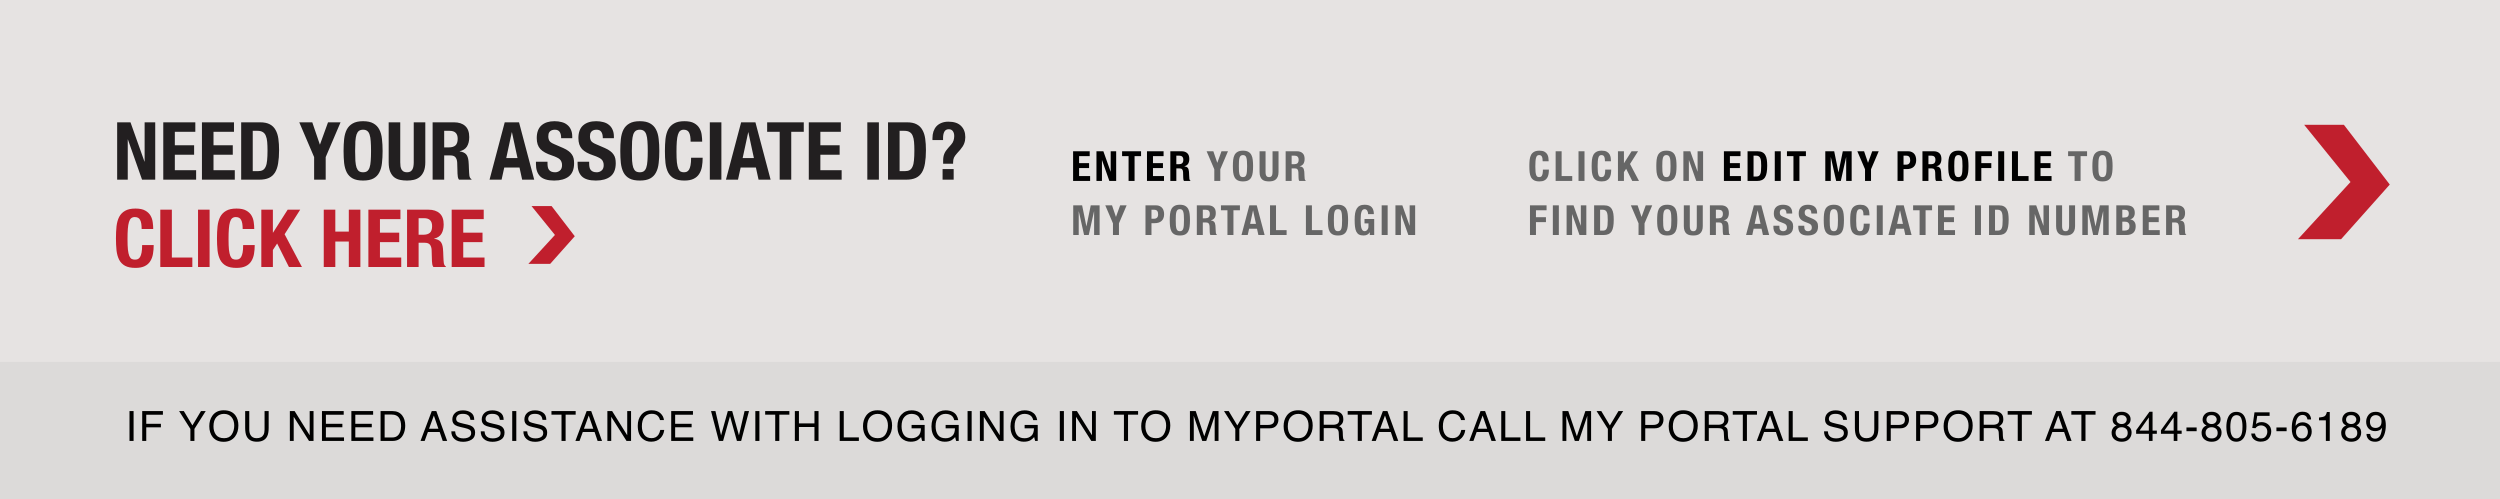
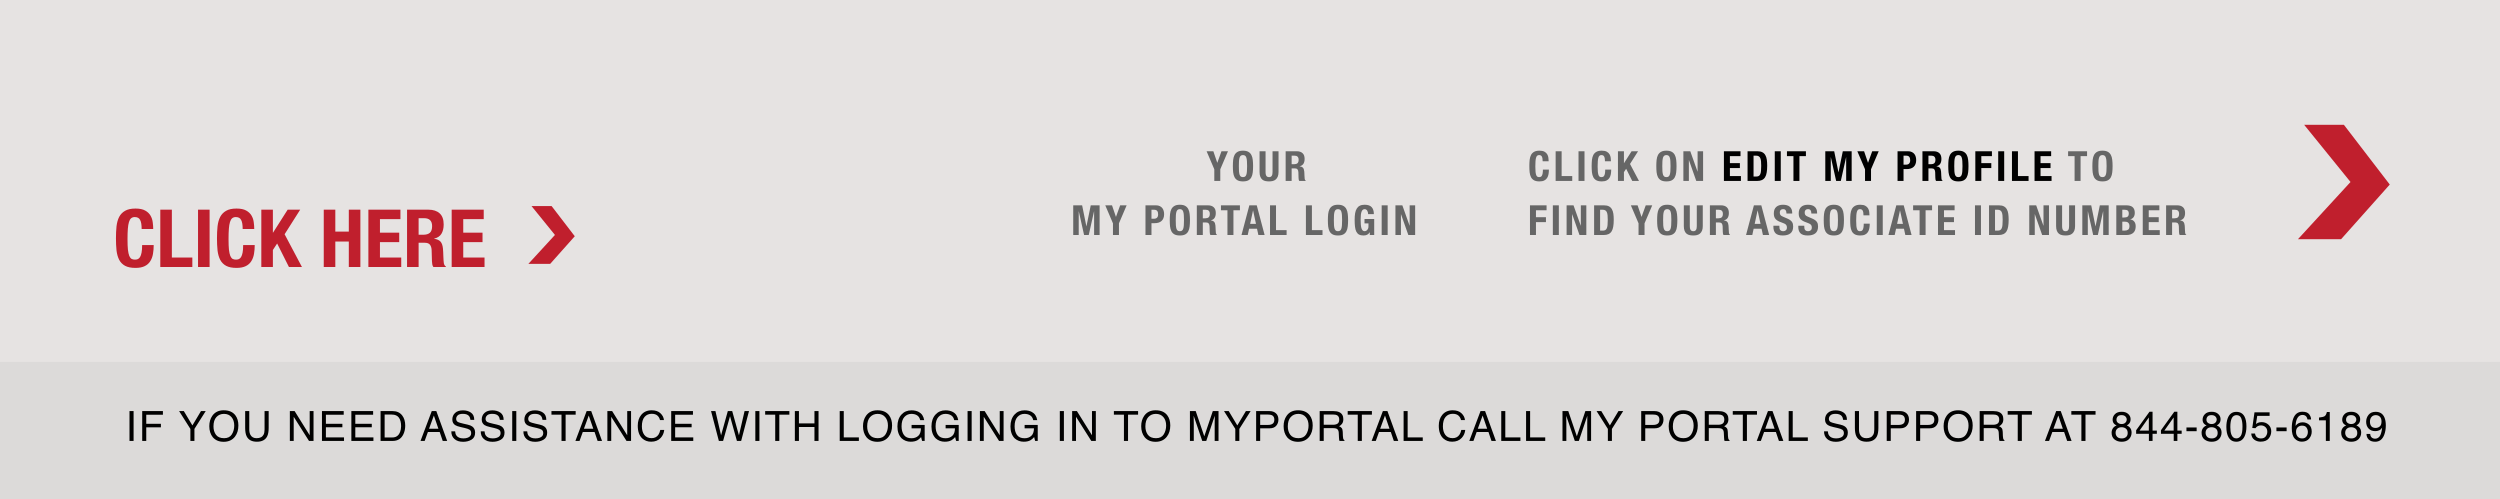
<svg xmlns="http://www.w3.org/2000/svg" width="601" height="120" viewBox="0 0 601 120" fill="none">
  <rect width="601" height="120" fill="#E6E3E2" />
-   <path d="M261.964 36.36V37.54H259.414V39.22H261.814V40.4H259.414V42.32H262.064V43.5H257.974V36.36H261.964ZM265.248 36.36L266.988 41.25H267.008V36.36H268.328V43.5H266.688L264.928 38.5H264.908V43.5H263.588V36.36H265.248ZM274.31 36.36V37.54H272.75V43.5H271.31V37.54H269.75V36.36H274.31ZM279.725 36.36V37.54H277.175V39.22H279.575V40.4H277.175V42.32H279.825V43.5H275.735V36.36H279.725ZM281.349 36.36H284.009C284.609 36.36 285.076 36.513 285.409 36.82C285.743 37.12 285.909 37.58 285.909 38.2C285.909 38.68 285.813 39.073 285.619 39.38C285.426 39.68 285.126 39.873 284.719 39.96V39.98C285.079 40.033 285.343 40.15 285.509 40.33C285.676 40.51 285.779 40.8 285.819 41.2C285.833 41.333 285.843 41.48 285.849 41.64C285.856 41.793 285.863 41.967 285.869 42.16C285.883 42.54 285.903 42.83 285.929 43.03C285.969 43.23 286.056 43.367 286.189 43.44V43.5H284.629C284.556 43.4 284.509 43.287 284.489 43.16C284.469 43.027 284.456 42.89 284.449 42.75L284.409 41.38C284.396 41.1 284.326 40.88 284.199 40.72C284.073 40.56 283.859 40.48 283.559 40.48H282.789V43.5H281.349V36.36ZM282.789 39.48H283.389C283.736 39.48 284.003 39.4 284.189 39.24C284.376 39.073 284.469 38.797 284.469 38.41C284.469 37.75 284.136 37.42 283.469 37.42H282.789V39.48Z" fill="black" />
  <path d="M291.687 36.36L292.627 39.12H292.647L293.647 36.36H295.207L293.357 40.69V43.5H291.917V40.69L290.067 36.36H291.687ZM297.822 39.93C297.822 40.41 297.832 40.82 297.852 41.16C297.879 41.493 297.926 41.767 297.992 41.98C298.066 42.187 298.166 42.34 298.292 42.44C298.426 42.533 298.599 42.58 298.812 42.58C299.026 42.58 299.196 42.533 299.322 42.44C299.456 42.34 299.556 42.187 299.622 41.98C299.696 41.767 299.742 41.493 299.762 41.16C299.789 40.82 299.802 40.41 299.802 39.93C299.802 39.45 299.789 39.043 299.762 38.71C299.742 38.377 299.696 38.103 299.622 37.89C299.556 37.677 299.456 37.523 299.322 37.43C299.196 37.33 299.026 37.28 298.812 37.28C298.599 37.28 298.426 37.33 298.292 37.43C298.166 37.523 298.066 37.677 297.992 37.89C297.926 38.103 297.879 38.377 297.852 38.71C297.832 39.043 297.822 39.45 297.822 39.93ZM296.382 39.93C296.382 39.39 296.406 38.893 296.452 38.44C296.506 37.98 296.616 37.587 296.782 37.26C296.956 36.933 297.202 36.68 297.522 36.5C297.842 36.313 298.272 36.22 298.812 36.22C299.352 36.22 299.782 36.313 300.102 36.5C300.422 36.68 300.666 36.933 300.832 37.26C301.006 37.587 301.116 37.98 301.162 38.44C301.216 38.893 301.242 39.39 301.242 39.93C301.242 40.477 301.216 40.977 301.162 41.43C301.116 41.883 301.006 42.273 300.832 42.6C300.666 42.927 300.422 43.177 300.102 43.35C299.782 43.523 299.352 43.61 298.812 43.61C298.272 43.61 297.842 43.523 297.522 43.35C297.202 43.177 296.956 42.927 296.782 42.6C296.616 42.273 296.506 41.883 296.452 41.43C296.406 40.977 296.382 40.477 296.382 39.93ZM304.239 36.36V41.34C304.239 41.52 304.249 41.687 304.269 41.84C304.296 41.987 304.339 42.117 304.399 42.23C304.466 42.337 304.552 42.423 304.659 42.49C304.772 42.55 304.912 42.58 305.079 42.58C305.252 42.58 305.392 42.55 305.499 42.49C305.606 42.423 305.689 42.337 305.749 42.23C305.816 42.117 305.859 41.987 305.879 41.84C305.906 41.687 305.919 41.52 305.919 41.34V36.36H307.359V41.34C307.359 41.793 307.296 42.17 307.169 42.47C307.042 42.763 306.872 42.997 306.659 43.17C306.446 43.343 306.202 43.46 305.929 43.52C305.656 43.58 305.372 43.61 305.079 43.61C304.786 43.61 304.502 43.583 304.229 43.53C303.956 43.477 303.712 43.37 303.499 43.21C303.286 43.043 303.116 42.81 302.989 42.51C302.862 42.21 302.799 41.82 302.799 41.34V36.36H304.239ZM309.07 36.36H311.73C312.33 36.36 312.797 36.513 313.13 36.82C313.463 37.12 313.63 37.58 313.63 38.2C313.63 38.68 313.533 39.073 313.34 39.38C313.147 39.68 312.847 39.873 312.44 39.96V39.98C312.8 40.033 313.063 40.15 313.23 40.33C313.397 40.51 313.5 40.8 313.54 41.2C313.553 41.333 313.563 41.48 313.57 41.64C313.577 41.793 313.583 41.967 313.59 42.16C313.603 42.54 313.623 42.83 313.65 43.03C313.69 43.23 313.777 43.367 313.91 43.44V43.5H312.35C312.277 43.4 312.23 43.287 312.21 43.16C312.19 43.027 312.177 42.89 312.17 42.75L312.13 41.38C312.117 41.1 312.047 40.88 311.92 40.72C311.793 40.56 311.58 40.48 311.28 40.48H310.51V43.5H309.07V36.36ZM310.51 39.48H311.11C311.457 39.48 311.723 39.4 311.91 39.24C312.097 39.073 312.19 38.797 312.19 38.41C312.19 37.75 311.857 37.42 311.19 37.42H310.51V39.48ZM258.004 49.36H260.144L261.164 54.4H261.184L262.214 49.36H264.344V56.5H263.024V50.8H263.004L261.734 56.5H260.614L259.344 50.8H259.324V56.5H258.004V49.36ZM267.326 49.36L268.266 52.12H268.286L269.286 49.36H270.846L268.996 53.69V56.5H267.556V53.69L265.706 49.36H267.326ZM276.814 52.59H277.454C277.74 52.59 277.97 52.503 278.144 52.33C278.324 52.157 278.414 51.887 278.414 51.52C278.414 51.16 278.337 50.887 278.184 50.7C278.03 50.513 277.774 50.42 277.414 50.42H276.814V52.59ZM275.374 49.36H277.894C278.26 49.36 278.567 49.423 278.814 49.55C279.067 49.67 279.27 49.83 279.424 50.03C279.577 50.23 279.687 50.46 279.754 50.72C279.82 50.973 279.854 51.233 279.854 51.5C279.854 51.867 279.797 52.187 279.684 52.46C279.577 52.733 279.424 52.957 279.224 53.13C279.03 53.303 278.794 53.433 278.514 53.52C278.234 53.607 277.924 53.65 277.584 53.65H276.814V56.5H275.374V49.36ZM282.649 52.93C282.649 53.41 282.659 53.82 282.679 54.16C282.706 54.493 282.752 54.767 282.819 54.98C282.892 55.187 282.992 55.34 283.119 55.44C283.252 55.533 283.426 55.58 283.639 55.58C283.852 55.58 284.022 55.533 284.149 55.44C284.282 55.34 284.382 55.187 284.449 54.98C284.522 54.767 284.569 54.493 284.589 54.16C284.616 53.82 284.629 53.41 284.629 52.93C284.629 52.45 284.616 52.043 284.589 51.71C284.569 51.377 284.522 51.103 284.449 50.89C284.382 50.677 284.282 50.523 284.149 50.43C284.022 50.33 283.852 50.28 283.639 50.28C283.426 50.28 283.252 50.33 283.119 50.43C282.992 50.523 282.892 50.677 282.819 50.89C282.752 51.103 282.706 51.377 282.679 51.71C282.659 52.043 282.649 52.45 282.649 52.93ZM281.209 52.93C281.209 52.39 281.232 51.893 281.279 51.44C281.332 50.98 281.442 50.587 281.609 50.26C281.782 49.933 282.029 49.68 282.349 49.5C282.669 49.313 283.099 49.22 283.639 49.22C284.179 49.22 284.609 49.313 284.929 49.5C285.249 49.68 285.492 49.933 285.659 50.26C285.832 50.587 285.942 50.98 285.989 51.44C286.042 51.893 286.069 52.39 286.069 52.93C286.069 53.477 286.042 53.977 285.989 54.43C285.942 54.883 285.832 55.273 285.659 55.6C285.492 55.927 285.249 56.177 284.929 56.35C284.609 56.523 284.179 56.61 283.639 56.61C283.099 56.61 282.669 56.523 282.349 56.35C282.029 56.177 281.782 55.927 281.609 55.6C281.442 55.273 281.332 54.883 281.279 54.43C281.232 53.977 281.209 53.477 281.209 52.93ZM287.716 49.36H290.376C290.976 49.36 291.442 49.513 291.776 49.82C292.109 50.12 292.276 50.58 292.276 51.2C292.276 51.68 292.179 52.073 291.986 52.38C291.792 52.68 291.492 52.873 291.086 52.96V52.98C291.446 53.033 291.709 53.15 291.876 53.33C292.042 53.51 292.146 53.8 292.186 54.2C292.199 54.333 292.209 54.48 292.216 54.64C292.222 54.793 292.229 54.967 292.236 55.16C292.249 55.54 292.269 55.83 292.296 56.03C292.336 56.23 292.422 56.367 292.556 56.44V56.5H290.996C290.922 56.4 290.876 56.287 290.856 56.16C290.836 56.027 290.822 55.89 290.816 55.75L290.776 54.38C290.762 54.1 290.692 53.88 290.566 53.72C290.439 53.56 290.226 53.48 289.926 53.48H289.156V56.5H287.716V49.36ZM289.156 52.48H289.756C290.102 52.48 290.369 52.4 290.556 52.24C290.742 52.073 290.836 51.797 290.836 51.41C290.836 50.75 290.502 50.42 289.836 50.42H289.156V52.48ZM298.077 49.36V50.54H296.517V56.5H295.077V50.54H293.517V49.36H298.077ZM301.934 53.81L301.244 50.6H301.224L300.534 53.81H301.934ZM302.124 49.36L304.014 56.5H302.514L302.184 54.99H300.284L299.954 56.5H298.454L300.344 49.36H302.124ZM305.311 56.5V49.36H306.751V55.32H309.301V56.5H305.311ZM313.942 56.5V49.36H315.382V55.32H317.932V56.5H313.942ZM320.661 52.93C320.661 53.41 320.671 53.82 320.691 54.16C320.718 54.493 320.764 54.767 320.831 54.98C320.904 55.187 321.004 55.34 321.131 55.44C321.264 55.533 321.438 55.58 321.651 55.58C321.864 55.58 322.034 55.533 322.161 55.44C322.294 55.34 322.394 55.187 322.461 54.98C322.534 54.767 322.581 54.493 322.601 54.16C322.628 53.82 322.641 53.41 322.641 52.93C322.641 52.45 322.628 52.043 322.601 51.71C322.581 51.377 322.534 51.103 322.461 50.89C322.394 50.677 322.294 50.523 322.161 50.43C322.034 50.33 321.864 50.28 321.651 50.28C321.438 50.28 321.264 50.33 321.131 50.43C321.004 50.523 320.904 50.677 320.831 50.89C320.764 51.103 320.718 51.377 320.691 51.71C320.671 52.043 320.661 52.45 320.661 52.93ZM319.221 52.93C319.221 52.39 319.244 51.893 319.291 51.44C319.344 50.98 319.454 50.587 319.621 50.26C319.794 49.933 320.041 49.68 320.361 49.5C320.681 49.313 321.111 49.22 321.651 49.22C322.191 49.22 322.621 49.313 322.941 49.5C323.261 49.68 323.504 49.933 323.671 50.26C323.844 50.587 323.954 50.98 324.001 51.44C324.054 51.893 324.081 52.39 324.081 52.93C324.081 53.477 324.054 53.977 324.001 54.43C323.954 54.883 323.844 55.273 323.671 55.6C323.504 55.927 323.261 56.177 322.941 56.35C322.621 56.523 322.191 56.61 321.651 56.61C321.111 56.61 320.681 56.523 320.361 56.35C320.041 56.177 319.794 55.927 319.621 55.6C319.454 55.273 319.344 54.883 319.291 54.43C319.244 53.977 319.221 53.477 319.221 52.93ZM328.898 51.48C328.898 51.347 328.881 51.21 328.848 51.07C328.821 50.93 328.774 50.803 328.708 50.69C328.641 50.57 328.554 50.473 328.448 50.4C328.348 50.32 328.224 50.28 328.078 50.28C327.731 50.28 327.481 50.473 327.328 50.86C327.174 51.247 327.098 51.887 327.098 52.78C327.098 53.207 327.111 53.593 327.138 53.94C327.164 54.287 327.211 54.583 327.278 54.83C327.351 55.07 327.451 55.257 327.578 55.39C327.711 55.517 327.881 55.58 328.088 55.58C328.174 55.58 328.268 55.557 328.368 55.51C328.474 55.463 328.571 55.393 328.658 55.3C328.751 55.207 328.828 55.09 328.888 54.95C328.948 54.803 328.978 54.633 328.978 54.44V53.71H328.028V52.65H330.358V56.5H329.298V55.84H329.278C329.104 56.12 328.894 56.32 328.648 56.44C328.408 56.553 328.118 56.61 327.778 56.61C327.338 56.61 326.978 56.533 326.698 56.38C326.424 56.227 326.208 55.99 326.048 55.67C325.894 55.35 325.791 54.957 325.738 54.49C325.684 54.017 325.658 53.47 325.658 52.85C325.658 52.25 325.694 51.723 325.768 51.27C325.848 50.817 325.981 50.44 326.168 50.14C326.354 49.833 326.601 49.603 326.908 49.45C327.214 49.297 327.598 49.22 328.058 49.22C328.844 49.22 329.411 49.417 329.758 49.81C330.104 50.197 330.278 50.753 330.278 51.48H328.898ZM332.154 56.5V49.36H333.594V56.5H332.154ZM337.123 49.36L338.863 54.25H338.883V49.36H340.203V56.5H338.563L336.803 51.5H336.783V56.5H335.463V49.36H337.123Z" fill="#666666" />
  <path d="M370.855 38.77C370.855 38.25 370.791 37.873 370.665 37.64C370.545 37.4 370.321 37.28 369.995 37.28C369.815 37.28 369.665 37.33 369.545 37.43C369.431 37.523 369.341 37.68 369.275 37.9C369.208 38.113 369.161 38.397 369.135 38.75C369.108 39.097 369.095 39.523 369.095 40.03C369.095 40.57 369.111 41.007 369.145 41.34C369.185 41.673 369.241 41.933 369.315 42.12C369.395 42.3 369.491 42.423 369.605 42.49C369.725 42.55 369.861 42.58 370.015 42.58C370.141 42.58 370.258 42.56 370.365 42.52C370.478 42.473 370.575 42.387 370.655 42.26C370.735 42.127 370.798 41.943 370.845 41.71C370.891 41.47 370.915 41.157 370.915 40.77H372.355C372.355 41.157 372.325 41.523 372.265 41.87C372.205 42.217 372.091 42.52 371.925 42.78C371.765 43.04 371.535 43.243 371.235 43.39C370.941 43.537 370.558 43.61 370.085 43.61C369.545 43.61 369.115 43.523 368.795 43.35C368.475 43.177 368.228 42.927 368.055 42.6C367.888 42.273 367.778 41.883 367.725 41.43C367.678 40.977 367.655 40.477 367.655 39.93C367.655 39.39 367.678 38.893 367.725 38.44C367.778 37.98 367.888 37.587 368.055 37.26C368.228 36.933 368.475 36.68 368.795 36.5C369.115 36.313 369.545 36.22 370.085 36.22C370.598 36.22 371.001 36.303 371.295 36.47C371.595 36.637 371.818 36.85 371.965 37.11C372.111 37.363 372.201 37.64 372.235 37.94C372.275 38.233 372.295 38.51 372.295 38.77H370.855ZM373.976 43.5V36.36H375.416V42.32H377.966V43.5H373.976ZM379.475 43.5V36.36H380.915V43.5H379.475ZM385.833 38.77C385.833 38.25 385.77 37.873 385.643 37.64C385.523 37.4 385.3 37.28 384.973 37.28C384.793 37.28 384.643 37.33 384.523 37.43C384.41 37.523 384.32 37.68 384.253 37.9C384.186 38.113 384.14 38.397 384.113 38.75C384.086 39.097 384.073 39.523 384.073 40.03C384.073 40.57 384.09 41.007 384.123 41.34C384.163 41.673 384.22 41.933 384.293 42.12C384.373 42.3 384.47 42.423 384.583 42.49C384.703 42.55 384.84 42.58 384.993 42.58C385.12 42.58 385.236 42.56 385.343 42.52C385.456 42.473 385.553 42.387 385.633 42.26C385.713 42.127 385.776 41.943 385.823 41.71C385.87 41.47 385.893 41.157 385.893 40.77H387.333C387.333 41.157 387.303 41.523 387.243 41.87C387.183 42.217 387.07 42.52 386.903 42.78C386.743 43.04 386.513 43.243 386.213 43.39C385.92 43.537 385.536 43.61 385.063 43.61C384.523 43.61 384.093 43.523 383.773 43.35C383.453 43.177 383.206 42.927 383.033 42.6C382.866 42.273 382.756 41.883 382.703 41.43C382.656 40.977 382.633 40.477 382.633 39.93C382.633 39.39 382.656 38.893 382.703 38.44C382.756 37.98 382.866 37.587 383.033 37.26C383.206 36.933 383.453 36.68 383.773 36.5C384.093 36.313 384.523 36.22 385.063 36.22C385.576 36.22 385.98 36.303 386.273 36.47C386.573 36.637 386.796 36.85 386.943 37.11C387.09 37.363 387.18 37.64 387.213 37.94C387.253 38.233 387.273 38.51 387.273 38.77H385.833ZM390.394 36.36V39.22H390.414L392.234 36.36H393.794L391.854 39.42L394.014 43.5H392.394L390.924 40.57L390.394 41.38V43.5H388.954V36.36H390.394ZM399.617 39.93C399.617 40.41 399.627 40.82 399.647 41.16C399.674 41.493 399.721 41.767 399.787 41.98C399.861 42.187 399.961 42.34 400.087 42.44C400.221 42.533 400.394 42.58 400.607 42.58C400.821 42.58 400.991 42.533 401.117 42.44C401.251 42.34 401.351 42.187 401.417 41.98C401.491 41.767 401.537 41.493 401.557 41.16C401.584 40.82 401.597 40.41 401.597 39.93C401.597 39.45 401.584 39.043 401.557 38.71C401.537 38.377 401.491 38.103 401.417 37.89C401.351 37.677 401.251 37.523 401.117 37.43C400.991 37.33 400.821 37.28 400.607 37.28C400.394 37.28 400.221 37.33 400.087 37.43C399.961 37.523 399.861 37.677 399.787 37.89C399.721 38.103 399.674 38.377 399.647 38.71C399.627 39.043 399.617 39.45 399.617 39.93ZM398.177 39.93C398.177 39.39 398.201 38.893 398.247 38.44C398.301 37.98 398.411 37.587 398.577 37.26C398.751 36.933 398.997 36.68 399.317 36.5C399.637 36.313 400.067 36.22 400.607 36.22C401.147 36.22 401.577 36.313 401.897 36.5C402.217 36.68 402.461 36.933 402.627 37.26C402.801 37.587 402.911 37.98 402.957 38.44C403.011 38.893 403.037 39.39 403.037 39.93C403.037 40.477 403.011 40.977 402.957 41.43C402.911 41.883 402.801 42.273 402.627 42.6C402.461 42.927 402.217 43.177 401.897 43.35C401.577 43.523 401.147 43.61 400.607 43.61C400.067 43.61 399.637 43.523 399.317 43.35C398.997 43.177 398.751 42.927 398.577 42.6C398.411 42.273 398.301 41.883 398.247 41.43C398.201 40.977 398.177 40.477 398.177 39.93ZM406.344 36.36L408.084 41.25H408.104V36.36H409.424V43.5H407.784L406.024 38.5H406.004V43.5H404.684V36.36H406.344ZM501.731 36.36V37.54H500.171V43.5H498.731V37.54H497.171V36.36H501.731ZM504.446 39.93C504.446 40.41 504.456 40.82 504.476 41.16C504.502 41.493 504.549 41.767 504.616 41.98C504.689 42.187 504.789 42.34 504.916 42.44C505.049 42.533 505.222 42.58 505.436 42.58C505.649 42.58 505.819 42.533 505.946 42.44C506.079 42.34 506.179 42.187 506.246 41.98C506.319 41.767 506.366 41.493 506.386 41.16C506.412 40.82 506.426 40.41 506.426 39.93C506.426 39.45 506.412 39.043 506.386 38.71C506.366 38.377 506.319 38.103 506.246 37.89C506.179 37.677 506.079 37.523 505.946 37.43C505.819 37.33 505.649 37.28 505.436 37.28C505.222 37.28 505.049 37.33 504.916 37.43C504.789 37.523 504.689 37.677 504.616 37.89C504.549 38.103 504.502 38.377 504.476 38.71C504.456 39.043 504.446 39.45 504.446 39.93ZM503.006 39.93C503.006 39.39 503.029 38.893 503.076 38.44C503.129 37.98 503.239 37.587 503.406 37.26C503.579 36.933 503.826 36.68 504.146 36.5C504.466 36.313 504.896 36.22 505.436 36.22C505.976 36.22 506.406 36.313 506.726 36.5C507.046 36.68 507.289 36.933 507.456 37.26C507.629 37.587 507.739 37.98 507.786 38.44C507.839 38.893 507.866 39.39 507.866 39.93C507.866 40.477 507.839 40.977 507.786 41.43C507.739 41.883 507.629 42.273 507.456 42.6C507.289 42.927 507.046 43.177 506.726 43.35C506.406 43.523 505.976 43.61 505.436 43.61C504.896 43.61 504.466 43.523 504.146 43.35C503.826 43.177 503.579 42.927 503.406 42.6C503.239 42.273 503.129 41.883 503.076 41.43C503.029 40.977 503.006 40.477 503.006 39.93ZM367.805 49.36H371.795V50.54H369.245V52.22H371.645V53.4H369.245V56.5H367.805V49.36ZM373.304 56.5V49.36H374.744V56.5H373.304ZM378.272 49.36L380.012 54.25H380.032V49.36H381.352V56.5H379.712L377.952 51.5H377.932V56.5H376.612V49.36H378.272ZM384.664 55.44H385.304C385.557 55.44 385.761 55.397 385.914 55.31C386.067 55.223 386.187 55.08 386.274 54.88C386.367 54.68 386.427 54.417 386.454 54.09C386.487 53.763 386.504 53.357 386.504 52.87C386.504 52.463 386.491 52.107 386.464 51.8C386.437 51.493 386.381 51.24 386.294 51.04C386.214 50.833 386.091 50.68 385.924 50.58C385.764 50.473 385.547 50.42 385.274 50.42H384.664V55.44ZM383.224 49.36H385.584C386.084 49.36 386.487 49.443 386.794 49.61C387.101 49.77 387.337 50.003 387.504 50.31C387.677 50.61 387.794 50.973 387.854 51.4C387.914 51.827 387.944 52.303 387.944 52.83C387.944 53.457 387.904 54.003 387.824 54.47C387.751 54.93 387.621 55.31 387.434 55.61C387.247 55.91 386.997 56.133 386.684 56.28C386.371 56.427 385.974 56.5 385.494 56.5H383.224V49.36ZM393.677 49.36L394.617 52.12H394.637L395.637 49.36H397.197L395.347 53.69V56.5H393.907V53.69L392.057 49.36H393.677ZM399.813 52.93C399.813 53.41 399.823 53.82 399.843 54.16C399.869 54.493 399.916 54.767 399.983 54.98C400.056 55.187 400.156 55.34 400.283 55.44C400.416 55.533 400.589 55.58 400.803 55.58C401.016 55.58 401.186 55.533 401.313 55.44C401.446 55.34 401.546 55.187 401.613 54.98C401.686 54.767 401.733 54.493 401.753 54.16C401.779 53.82 401.793 53.41 401.793 52.93C401.793 52.45 401.779 52.043 401.753 51.71C401.733 51.377 401.686 51.103 401.613 50.89C401.546 50.677 401.446 50.523 401.313 50.43C401.186 50.33 401.016 50.28 400.803 50.28C400.589 50.28 400.416 50.33 400.283 50.43C400.156 50.523 400.056 50.677 399.983 50.89C399.916 51.103 399.869 51.377 399.843 51.71C399.823 52.043 399.813 52.45 399.813 52.93ZM398.373 52.93C398.373 52.39 398.396 51.893 398.443 51.44C398.496 50.98 398.606 50.587 398.773 50.26C398.946 49.933 399.193 49.68 399.513 49.5C399.833 49.313 400.263 49.22 400.803 49.22C401.343 49.22 401.773 49.313 402.093 49.5C402.413 49.68 402.656 49.933 402.823 50.26C402.996 50.587 403.106 50.98 403.153 51.44C403.206 51.893 403.233 52.39 403.233 52.93C403.233 53.477 403.206 53.977 403.153 54.43C403.106 54.883 402.996 55.273 402.823 55.6C402.656 55.927 402.413 56.177 402.093 56.35C401.773 56.523 401.343 56.61 400.803 56.61C400.263 56.61 399.833 56.523 399.513 56.35C399.193 56.177 398.946 55.927 398.773 55.6C398.606 55.273 398.496 54.883 398.443 54.43C398.396 53.977 398.373 53.477 398.373 52.93ZM406.229 49.36V54.34C406.229 54.52 406.239 54.687 406.259 54.84C406.286 54.987 406.329 55.117 406.389 55.23C406.456 55.337 406.543 55.423 406.649 55.49C406.763 55.55 406.903 55.58 407.069 55.58C407.243 55.58 407.383 55.55 407.489 55.49C407.596 55.423 407.679 55.337 407.739 55.23C407.806 55.117 407.849 54.987 407.869 54.84C407.896 54.687 407.909 54.52 407.909 54.34V49.36H409.349V54.34C409.349 54.793 409.286 55.17 409.159 55.47C409.033 55.763 408.863 55.997 408.649 56.17C408.436 56.343 408.193 56.46 407.919 56.52C407.646 56.58 407.363 56.61 407.069 56.61C406.776 56.61 406.493 56.583 406.219 56.53C405.946 56.477 405.703 56.37 405.489 56.21C405.276 56.043 405.106 55.81 404.979 55.51C404.853 55.21 404.789 54.82 404.789 54.34V49.36H406.229ZM411.06 49.36H413.72C414.32 49.36 414.787 49.513 415.12 49.82C415.454 50.12 415.62 50.58 415.62 51.2C415.62 51.68 415.524 52.073 415.33 52.38C415.137 52.68 414.837 52.873 414.43 52.96V52.98C414.79 53.033 415.054 53.15 415.22 53.33C415.387 53.51 415.49 53.8 415.53 54.2C415.544 54.333 415.554 54.48 415.56 54.64C415.567 54.793 415.574 54.967 415.58 55.16C415.594 55.54 415.614 55.83 415.64 56.03C415.68 56.23 415.767 56.367 415.9 56.44V56.5H414.34C414.267 56.4 414.22 56.287 414.2 56.16C414.18 56.027 414.167 55.89 414.16 55.75L414.12 54.38C414.107 54.1 414.037 53.88 413.91 53.72C413.784 53.56 413.57 53.48 413.27 53.48H412.5V56.5H411.06V49.36ZM412.5 52.48H413.1C413.447 52.48 413.714 52.4 413.9 52.24C414.087 52.073 414.18 51.797 414.18 51.41C414.18 50.75 413.847 50.42 413.18 50.42H412.5V52.48ZM423.228 53.81L422.538 50.6H422.518L421.828 53.81H423.228ZM423.418 49.36L425.308 56.5H423.808L423.478 54.99H421.578L421.248 56.5H419.748L421.638 49.36H423.418ZM427.765 54.27V54.48C427.765 54.647 427.778 54.8 427.805 54.94C427.831 55.073 427.881 55.187 427.955 55.28C428.028 55.373 428.125 55.447 428.245 55.5C428.371 55.553 428.528 55.58 428.715 55.58C428.935 55.58 429.131 55.51 429.305 55.37C429.485 55.223 429.575 55 429.575 54.7C429.575 54.54 429.551 54.403 429.505 54.29C429.465 54.17 429.395 54.063 429.295 53.97C429.195 53.877 429.061 53.793 428.895 53.72C428.735 53.64 428.535 53.56 428.295 53.48C427.975 53.373 427.698 53.257 427.465 53.13C427.231 53.003 427.035 52.857 426.875 52.69C426.721 52.517 426.608 52.32 426.535 52.1C426.461 51.873 426.425 51.613 426.425 51.32C426.425 50.613 426.621 50.087 427.015 49.74C427.408 49.393 427.948 49.22 428.635 49.22C428.955 49.22 429.248 49.257 429.515 49.33C429.788 49.397 430.021 49.51 430.215 49.67C430.415 49.823 430.568 50.023 430.675 50.27C430.788 50.51 430.845 50.8 430.845 51.14V51.34H429.465C429.465 51 429.405 50.74 429.285 50.56C429.165 50.373 428.965 50.28 428.685 50.28C428.525 50.28 428.391 50.303 428.285 50.35C428.178 50.397 428.091 50.46 428.025 50.54C427.965 50.613 427.921 50.7 427.895 50.8C427.875 50.9 427.865 51.003 427.865 51.11C427.865 51.33 427.911 51.517 428.005 51.67C428.098 51.817 428.298 51.953 428.605 52.08L429.715 52.56C429.988 52.68 430.211 52.807 430.385 52.94C430.558 53.067 430.695 53.207 430.795 53.36C430.901 53.507 430.975 53.67 431.015 53.85C431.055 54.03 431.075 54.23 431.075 54.45C431.075 55.203 430.855 55.753 430.415 56.1C429.981 56.44 429.375 56.61 428.595 56.61C427.781 56.61 427.198 56.433 426.845 56.08C426.498 55.727 426.325 55.22 426.325 54.56V54.27H427.765ZM433.75 54.27V54.48C433.75 54.647 433.764 54.8 433.79 54.94C433.817 55.073 433.867 55.187 433.94 55.28C434.014 55.373 434.11 55.447 434.23 55.5C434.357 55.553 434.514 55.58 434.7 55.58C434.92 55.58 435.117 55.51 435.29 55.37C435.47 55.223 435.56 55 435.56 54.7C435.56 54.54 435.537 54.403 435.49 54.29C435.45 54.17 435.38 54.063 435.28 53.97C435.18 53.877 435.047 53.793 434.88 53.72C434.72 53.64 434.52 53.56 434.28 53.48C433.96 53.373 433.684 53.257 433.45 53.13C433.217 53.003 433.02 52.857 432.86 52.69C432.707 52.517 432.594 52.32 432.52 52.1C432.447 51.873 432.41 51.613 432.41 51.32C432.41 50.613 432.607 50.087 433 49.74C433.394 49.393 433.934 49.22 434.62 49.22C434.94 49.22 435.234 49.257 435.5 49.33C435.774 49.397 436.007 49.51 436.2 49.67C436.4 49.823 436.554 50.023 436.66 50.27C436.774 50.51 436.83 50.8 436.83 51.14V51.34H435.45C435.45 51 435.39 50.74 435.27 50.56C435.15 50.373 434.95 50.28 434.67 50.28C434.51 50.28 434.377 50.303 434.27 50.35C434.164 50.397 434.077 50.46 434.01 50.54C433.95 50.613 433.907 50.7 433.88 50.8C433.86 50.9 433.85 51.003 433.85 51.11C433.85 51.33 433.897 51.517 433.99 51.67C434.084 51.817 434.284 51.953 434.59 52.08L435.7 52.56C435.974 52.68 436.197 52.807 436.37 52.94C436.544 53.067 436.68 53.207 436.78 53.36C436.887 53.507 436.96 53.67 437 53.85C437.04 54.03 437.06 54.23 437.06 54.45C437.06 55.203 436.84 55.753 436.4 56.1C435.967 56.44 435.36 56.61 434.58 56.61C433.767 56.61 433.184 56.433 432.83 56.08C432.484 55.727 432.31 55.22 432.31 54.56V54.27H433.75ZM439.866 52.93C439.866 53.41 439.876 53.82 439.896 54.16C439.923 54.493 439.969 54.767 440.036 54.98C440.109 55.187 440.209 55.34 440.336 55.44C440.469 55.533 440.643 55.58 440.856 55.58C441.069 55.58 441.239 55.533 441.366 55.44C441.499 55.34 441.599 55.187 441.666 54.98C441.739 54.767 441.786 54.493 441.806 54.16C441.833 53.82 441.846 53.41 441.846 52.93C441.846 52.45 441.833 52.043 441.806 51.71C441.786 51.377 441.739 51.103 441.666 50.89C441.599 50.677 441.499 50.523 441.366 50.43C441.239 50.33 441.069 50.28 440.856 50.28C440.643 50.28 440.469 50.33 440.336 50.43C440.209 50.523 440.109 50.677 440.036 50.89C439.969 51.103 439.923 51.377 439.896 51.71C439.876 52.043 439.866 52.45 439.866 52.93ZM438.426 52.93C438.426 52.39 438.449 51.893 438.496 51.44C438.549 50.98 438.659 50.587 438.826 50.26C438.999 49.933 439.246 49.68 439.566 49.5C439.886 49.313 440.316 49.22 440.856 49.22C441.396 49.22 441.826 49.313 442.146 49.5C442.466 49.68 442.709 49.933 442.876 50.26C443.049 50.587 443.159 50.98 443.206 51.44C443.259 51.893 443.286 52.39 443.286 52.93C443.286 53.477 443.259 53.977 443.206 54.43C443.159 54.883 443.049 55.273 442.876 55.6C442.709 55.927 442.466 56.177 442.146 56.35C441.826 56.523 441.396 56.61 440.856 56.61C440.316 56.61 439.886 56.523 439.566 56.35C439.246 56.177 438.999 55.927 438.826 55.6C438.659 55.273 438.549 54.883 438.496 54.43C438.449 53.977 438.426 53.477 438.426 52.93ZM447.983 51.77C447.983 51.25 447.919 50.873 447.793 50.64C447.673 50.4 447.449 50.28 447.123 50.28C446.943 50.28 446.793 50.33 446.673 50.43C446.559 50.523 446.469 50.68 446.403 50.9C446.336 51.113 446.289 51.397 446.263 51.75C446.236 52.097 446.223 52.523 446.223 53.03C446.223 53.57 446.239 54.007 446.273 54.34C446.313 54.673 446.369 54.933 446.443 55.12C446.523 55.3 446.619 55.423 446.733 55.49C446.853 55.55 446.989 55.58 447.143 55.58C447.269 55.58 447.386 55.56 447.493 55.52C447.606 55.473 447.703 55.387 447.783 55.26C447.863 55.127 447.926 54.943 447.973 54.71C448.019 54.47 448.043 54.157 448.043 53.77H449.483C449.483 54.157 449.453 54.523 449.393 54.87C449.333 55.217 449.219 55.52 449.053 55.78C448.893 56.04 448.663 56.243 448.363 56.39C448.069 56.537 447.686 56.61 447.213 56.61C446.673 56.61 446.243 56.523 445.923 56.35C445.603 56.177 445.356 55.927 445.183 55.6C445.016 55.273 444.906 54.883 444.853 54.43C444.806 53.977 444.783 53.477 444.783 52.93C444.783 52.39 444.806 51.893 444.853 51.44C444.906 50.98 445.016 50.587 445.183 50.26C445.356 49.933 445.603 49.68 445.923 49.5C446.243 49.313 446.673 49.22 447.213 49.22C447.726 49.22 448.129 49.303 448.423 49.47C448.723 49.637 448.946 49.85 449.093 50.11C449.239 50.363 449.329 50.64 449.363 50.94C449.403 51.233 449.423 51.51 449.423 51.77H447.983ZM451.174 56.5V49.36H452.614V56.5H451.174ZM457.462 53.81L456.772 50.6H456.752L456.062 53.81H457.462ZM457.652 49.36L459.542 56.5H458.042L457.712 54.99H455.812L455.482 56.5H453.982L455.872 49.36H457.652ZM464.472 49.36V50.54H462.912V56.5H461.472V50.54H459.912V49.36H464.472ZM469.886 49.36V50.54H467.336V52.22H469.736V53.4H467.336V55.32H469.986V56.5H465.896V49.36H469.886ZM474.783 56.5V49.36H476.223V56.5H474.783ZM479.601 55.44H480.241C480.494 55.44 480.698 55.397 480.851 55.31C481.004 55.223 481.124 55.08 481.211 54.88C481.304 54.68 481.364 54.417 481.391 54.09C481.424 53.763 481.441 53.357 481.441 52.87C481.441 52.463 481.428 52.107 481.401 51.8C481.374 51.493 481.318 51.24 481.231 51.04C481.151 50.833 481.028 50.68 480.861 50.58C480.701 50.473 480.484 50.42 480.211 50.42H479.601V55.44ZM478.161 49.36H480.521C481.021 49.36 481.424 49.443 481.731 49.61C482.038 49.77 482.274 50.003 482.441 50.31C482.614 50.61 482.731 50.973 482.791 51.4C482.851 51.827 482.881 52.303 482.881 52.83C482.881 53.457 482.841 54.003 482.761 54.47C482.688 54.93 482.558 55.31 482.371 55.61C482.184 55.91 481.934 56.133 481.621 56.28C481.308 56.427 480.911 56.5 480.431 56.5H478.161V49.36ZM489.496 49.36L491.236 54.25H491.256V49.36H492.576V56.5H490.936L489.176 51.5H489.156V56.5H487.836V49.36H489.496ZM495.728 49.36V54.34C495.728 54.52 495.738 54.687 495.758 54.84C495.785 54.987 495.828 55.117 495.888 55.23C495.955 55.337 496.041 55.423 496.148 55.49C496.261 55.55 496.401 55.58 496.568 55.58C496.741 55.58 496.881 55.55 496.988 55.49C497.095 55.423 497.178 55.337 497.238 55.23C497.305 55.117 497.348 54.987 497.368 54.84C497.395 54.687 497.408 54.52 497.408 54.34V49.36H498.848V54.34C498.848 54.793 498.785 55.17 498.658 55.47C498.531 55.763 498.361 55.997 498.148 56.17C497.935 56.343 497.691 56.46 497.418 56.52C497.145 56.58 496.861 56.61 496.568 56.61C496.275 56.61 495.991 56.583 495.718 56.53C495.445 56.477 495.201 56.37 494.988 56.21C494.775 56.043 494.605 55.81 494.478 55.51C494.351 55.21 494.288 54.82 494.288 54.34V49.36H495.728ZM500.589 49.36H502.729L503.749 54.4H503.769L504.799 49.36H506.929V56.5H505.609V50.8H505.589L504.319 56.5H503.199L501.929 50.8H501.909V56.5H500.589V49.36ZM510.201 55.44H510.761C511.108 55.44 511.388 55.363 511.601 55.21C511.814 55.057 511.921 54.773 511.921 54.36C511.921 54.153 511.891 53.983 511.831 53.85C511.778 53.71 511.701 53.6 511.601 53.52C511.508 53.433 511.394 53.373 511.261 53.34C511.128 53.307 510.981 53.29 510.821 53.29H510.201V55.44ZM510.201 52.29H510.611C511.011 52.29 511.301 52.22 511.481 52.08C511.668 51.933 511.761 51.69 511.761 51.35C511.761 51.01 511.678 50.77 511.511 50.63C511.344 50.49 511.081 50.42 510.721 50.42H510.201V52.29ZM508.761 49.36H511.171C511.464 49.36 511.734 49.39 511.981 49.45C512.234 49.51 512.451 49.61 512.631 49.75C512.811 49.89 512.951 50.077 513.051 50.31C513.151 50.543 513.201 50.83 513.201 51.17C513.201 51.557 513.111 51.89 512.931 52.17C512.751 52.443 512.481 52.63 512.121 52.73V52.75C512.521 52.803 512.838 52.973 513.071 53.26C513.304 53.547 513.421 53.93 513.421 54.41C513.421 54.69 513.384 54.957 513.311 55.21C513.238 55.463 513.111 55.687 512.931 55.88C512.758 56.067 512.528 56.217 512.241 56.33C511.961 56.443 511.611 56.5 511.191 56.5H508.761V49.36ZM519.108 49.36V50.54H516.558V52.22H518.958V53.4H516.558V55.32H519.208V56.5H515.118V49.36H519.108ZM520.732 49.36H523.392C523.992 49.36 524.459 49.513 524.792 49.82C525.125 50.12 525.292 50.58 525.292 51.2C525.292 51.68 525.195 52.073 525.002 52.38C524.809 52.68 524.509 52.873 524.102 52.96V52.98C524.462 53.033 524.725 53.15 524.892 53.33C525.059 53.51 525.162 53.8 525.202 54.2C525.215 54.333 525.225 54.48 525.232 54.64C525.239 54.793 525.245 54.967 525.252 55.16C525.265 55.54 525.285 55.83 525.312 56.03C525.352 56.23 525.439 56.367 525.572 56.44V56.5H524.012C523.939 56.4 523.892 56.287 523.872 56.16C523.852 56.027 523.839 55.89 523.832 55.75L523.792 54.38C523.779 54.1 523.709 53.88 523.582 53.72C523.455 53.56 523.242 53.48 522.942 53.48H522.172V56.5H520.732V49.36ZM522.172 52.48H522.772C523.119 52.48 523.385 52.4 523.572 52.24C523.759 52.073 523.852 51.797 523.852 51.41C523.852 50.75 523.519 50.42 522.852 50.42H522.172V52.48Z" fill="#666666" />
  <path d="M418.419 36.36V37.54H415.869V39.22H418.269V40.4H415.869V42.32H418.519V43.5H414.429V36.36H418.419ZM421.553 42.44H422.193C422.446 42.44 422.65 42.397 422.803 42.31C422.956 42.223 423.076 42.08 423.163 41.88C423.256 41.68 423.316 41.417 423.343 41.09C423.376 40.763 423.393 40.357 423.393 39.87C423.393 39.463 423.38 39.107 423.353 38.8C423.326 38.493 423.27 38.24 423.183 38.04C423.103 37.833 422.98 37.68 422.813 37.58C422.653 37.473 422.436 37.42 422.163 37.42H421.553V42.44ZM420.113 36.36H422.473C422.973 36.36 423.376 36.443 423.683 36.61C423.99 36.77 424.226 37.003 424.393 37.31C424.566 37.61 424.683 37.973 424.743 38.4C424.803 38.827 424.833 39.303 424.833 39.83C424.833 40.457 424.793 41.003 424.713 41.47C424.64 41.93 424.51 42.31 424.323 42.61C424.136 42.91 423.886 43.133 423.573 43.28C423.26 43.427 422.863 43.5 422.383 43.5H420.113V36.36ZM426.655 43.5V36.36H428.095V43.5H426.655ZM434.143 36.36V37.54H432.583V43.5H431.143V37.54H429.583V36.36H434.143ZM438.8 36.36H440.94L441.96 41.4H441.98L443.01 36.36H445.14V43.5H443.82V37.8H443.8L442.53 43.5H441.41L440.14 37.8H440.12V43.5H438.8V36.36ZM448.123 36.36L449.063 39.12H449.083L450.083 36.36H451.643L449.793 40.69V43.5H448.353V40.69L446.503 36.36H448.123ZM457.61 39.59H458.25C458.537 39.59 458.767 39.503 458.94 39.33C459.12 39.157 459.21 38.887 459.21 38.52C459.21 38.16 459.134 37.887 458.98 37.7C458.827 37.513 458.57 37.42 458.21 37.42H457.61V39.59ZM456.17 36.36H458.69C459.057 36.36 459.364 36.423 459.61 36.55C459.864 36.67 460.067 36.83 460.22 37.03C460.374 37.23 460.484 37.46 460.55 37.72C460.617 37.973 460.65 38.233 460.65 38.5C460.65 38.867 460.594 39.187 460.48 39.46C460.374 39.733 460.22 39.957 460.02 40.13C459.827 40.303 459.59 40.433 459.31 40.52C459.03 40.607 458.72 40.65 458.38 40.65H457.61V43.5H456.17V36.36ZM462.156 36.36H464.816C465.416 36.36 465.883 36.513 466.216 36.82C466.549 37.12 466.716 37.58 466.716 38.2C466.716 38.68 466.619 39.073 466.426 39.38C466.233 39.68 465.933 39.873 465.526 39.96V39.98C465.886 40.033 466.149 40.15 466.316 40.33C466.483 40.51 466.586 40.8 466.626 41.2C466.639 41.333 466.649 41.48 466.656 41.64C466.663 41.793 466.669 41.967 466.676 42.16C466.689 42.54 466.709 42.83 466.736 43.03C466.776 43.23 466.863 43.367 466.996 43.44V43.5H465.436C465.363 43.4 465.316 43.287 465.296 43.16C465.276 43.027 465.263 42.89 465.256 42.75L465.216 41.38C465.203 41.1 465.133 40.88 465.006 40.72C464.879 40.56 464.666 40.48 464.366 40.48H463.596V43.5H462.156V36.36ZM463.596 39.48H464.196C464.543 39.48 464.809 39.4 464.996 39.24C465.183 39.073 465.276 38.797 465.276 38.41C465.276 37.75 464.943 37.42 464.276 37.42H463.596V39.48ZM469.803 39.93C469.803 40.41 469.813 40.82 469.833 41.16C469.859 41.493 469.906 41.767 469.973 41.98C470.046 42.187 470.146 42.34 470.273 42.44C470.406 42.533 470.579 42.58 470.793 42.58C471.006 42.58 471.176 42.533 471.303 42.44C471.436 42.34 471.536 42.187 471.603 41.98C471.676 41.767 471.723 41.493 471.743 41.16C471.769 40.82 471.783 40.41 471.783 39.93C471.783 39.45 471.769 39.043 471.743 38.71C471.723 38.377 471.676 38.103 471.603 37.89C471.536 37.677 471.436 37.523 471.303 37.43C471.176 37.33 471.006 37.28 470.793 37.28C470.579 37.28 470.406 37.33 470.273 37.43C470.146 37.523 470.046 37.677 469.973 37.89C469.906 38.103 469.859 38.377 469.833 38.71C469.813 39.043 469.803 39.45 469.803 39.93ZM468.363 39.93C468.363 39.39 468.386 38.893 468.433 38.44C468.486 37.98 468.596 37.587 468.763 37.26C468.936 36.933 469.183 36.68 469.503 36.5C469.823 36.313 470.253 36.22 470.793 36.22C471.333 36.22 471.763 36.313 472.083 36.5C472.403 36.68 472.646 36.933 472.813 37.26C472.986 37.587 473.096 37.98 473.143 38.44C473.196 38.893 473.223 39.39 473.223 39.93C473.223 40.477 473.196 40.977 473.143 41.43C473.096 41.883 472.986 42.273 472.813 42.6C472.646 42.927 472.403 43.177 472.083 43.35C471.763 43.523 471.333 43.61 470.793 43.61C470.253 43.61 469.823 43.523 469.503 43.35C469.183 43.177 468.936 42.927 468.763 42.6C468.596 42.273 468.486 41.883 468.433 41.43C468.386 40.977 468.363 40.477 468.363 39.93ZM474.869 36.36H478.859V37.54H476.309V39.22H478.709V40.4H476.309V43.5H474.869V36.36ZM480.368 43.5V36.36H481.808V43.5H480.368ZM483.676 43.5V36.36H485.116V42.32H487.666V43.5H483.676ZM493.095 36.36V37.54H490.545V39.22H492.945V40.4H490.545V42.32H493.195V43.5H489.105V36.36H493.095Z" fill="black" />
-   <path d="M31.369 29.405L34.728 38.847H34.767V29.405H37.316V43.192H34.149L30.751 33.538H30.712V43.192H28.164V29.405H31.369ZM46.955 29.405V31.684H42.031V34.928H46.665V37.206H42.031V40.913H47.148V43.192H39.251V29.405H46.955ZM56.251 29.405V31.684H51.327V34.928H55.961V37.206H51.327V40.913H56.444V43.192H48.547V29.405H56.251ZM60.758 41.145H61.994C62.483 41.145 62.876 41.061 63.172 40.894C63.468 40.727 63.7 40.45 63.867 40.064C64.047 39.678 64.163 39.169 64.214 38.538C64.279 37.908 64.311 37.122 64.311 36.183C64.311 35.398 64.285 34.709 64.234 34.117C64.182 33.525 64.073 33.035 63.905 32.649C63.751 32.25 63.513 31.954 63.191 31.761C62.882 31.555 62.464 31.452 61.936 31.452H60.758V41.145ZM57.978 29.405H62.535C63.5 29.405 64.279 29.566 64.871 29.888C65.463 30.197 65.92 30.648 66.242 31.24C66.576 31.819 66.802 32.521 66.918 33.344C67.033 34.168 67.091 35.089 67.091 36.105C67.091 37.316 67.014 38.371 66.86 39.272C66.718 40.16 66.467 40.894 66.107 41.473C65.746 42.053 65.263 42.484 64.658 42.767C64.053 43.05 63.288 43.192 62.361 43.192H57.978V29.405ZM75.072 29.405L76.887 34.735H76.926L78.857 29.405H81.869L78.297 37.766V43.192H75.516V37.766L71.944 29.405H75.072ZM85.374 36.299C85.374 37.225 85.393 38.017 85.432 38.673C85.483 39.317 85.573 39.845 85.702 40.257C85.844 40.656 86.037 40.952 86.281 41.145C86.539 41.325 86.873 41.415 87.285 41.415C87.697 41.415 88.025 41.325 88.27 41.145C88.528 40.952 88.721 40.656 88.849 40.257C88.991 39.845 89.081 39.317 89.12 38.673C89.171 38.017 89.197 37.225 89.197 36.299C89.197 35.372 89.171 34.587 89.12 33.943C89.081 33.299 88.991 32.772 88.849 32.36C88.721 31.948 88.528 31.652 88.27 31.471C88.025 31.278 87.697 31.182 87.285 31.182C86.873 31.182 86.539 31.278 86.281 31.471C86.037 31.652 85.844 31.948 85.702 32.36C85.573 32.772 85.483 33.299 85.432 33.943C85.393 34.587 85.374 35.372 85.374 36.299ZM82.593 36.299C82.593 35.256 82.638 34.297 82.729 33.422C82.832 32.533 83.044 31.774 83.366 31.143C83.7 30.512 84.177 30.023 84.795 29.676C85.412 29.315 86.243 29.135 87.285 29.135C88.328 29.135 89.158 29.315 89.776 29.676C90.394 30.023 90.864 30.512 91.186 31.143C91.52 31.774 91.733 32.533 91.823 33.422C91.926 34.297 91.977 35.256 91.977 36.299C91.977 37.354 91.926 38.319 91.823 39.195C91.733 40.07 91.52 40.823 91.186 41.454C90.864 42.085 90.394 42.567 89.776 42.902C89.158 43.237 88.328 43.404 87.285 43.404C86.243 43.404 85.412 43.237 84.795 42.902C84.177 42.567 83.7 42.085 83.366 41.454C83.044 40.823 82.832 40.07 82.729 39.195C82.638 38.319 82.593 37.354 82.593 36.299ZM96.219 29.405V39.021C96.219 39.369 96.238 39.69 96.276 39.986C96.328 40.27 96.412 40.521 96.528 40.739C96.656 40.946 96.824 41.113 97.029 41.242C97.248 41.357 97.519 41.415 97.841 41.415C98.175 41.415 98.445 41.357 98.651 41.242C98.857 41.113 99.018 40.946 99.134 40.739C99.263 40.521 99.347 40.27 99.385 39.986C99.437 39.69 99.462 39.369 99.462 39.021V29.405H102.243V39.021C102.243 39.896 102.12 40.624 101.876 41.203C101.631 41.769 101.303 42.22 100.891 42.554C100.479 42.889 100.009 43.114 99.482 43.23C98.954 43.346 98.407 43.404 97.841 43.404C97.274 43.404 96.727 43.353 96.199 43.25C95.671 43.147 95.202 42.941 94.79 42.632C94.378 42.31 94.05 41.859 93.805 41.28C93.561 40.701 93.438 39.948 93.438 39.021V29.405H96.219ZM104.001 29.405H109.137C110.296 29.405 111.197 29.702 111.841 30.294C112.484 30.873 112.806 31.761 112.806 32.958C112.806 33.885 112.619 34.645 112.246 35.237C111.873 35.816 111.294 36.189 110.508 36.356V36.395C111.203 36.498 111.712 36.723 112.034 37.071C112.356 37.419 112.555 37.978 112.632 38.751C112.658 39.008 112.677 39.291 112.69 39.6C112.703 39.896 112.716 40.231 112.729 40.604C112.755 41.338 112.793 41.898 112.845 42.284C112.922 42.67 113.089 42.934 113.347 43.076V43.192H110.335C110.193 42.999 110.103 42.78 110.064 42.535C110.026 42.278 110 42.014 109.987 41.743L109.91 39.098C109.884 38.558 109.749 38.133 109.504 37.824C109.26 37.515 108.848 37.361 108.269 37.361H106.782V43.192H104.001V29.405ZM106.782 35.43H107.94C108.61 35.43 109.125 35.275 109.485 34.966C109.845 34.645 110.026 34.11 110.026 33.364C110.026 32.089 109.382 31.452 108.095 31.452H106.782V35.43ZM124.406 37.998L123.074 31.8H123.035L121.703 37.998H124.406ZM124.773 29.405L128.422 43.192H125.526L124.889 40.276H121.22L120.583 43.192H117.687L121.336 29.405H124.773ZM131.621 38.886V39.291C131.621 39.613 131.647 39.909 131.698 40.18C131.75 40.437 131.846 40.656 131.988 40.836C132.13 41.016 132.316 41.158 132.548 41.261C132.792 41.364 133.095 41.415 133.455 41.415C133.88 41.415 134.26 41.28 134.595 41.01C134.942 40.727 135.116 40.295 135.116 39.716C135.116 39.407 135.071 39.143 134.981 38.925C134.903 38.693 134.768 38.487 134.575 38.307C134.382 38.126 134.125 37.965 133.803 37.824C133.494 37.669 133.108 37.515 132.644 37.361C132.027 37.155 131.492 36.929 131.042 36.685C130.591 36.44 130.212 36.157 129.903 35.835C129.607 35.501 129.388 35.121 129.246 34.696C129.105 34.258 129.034 33.756 129.034 33.19C129.034 31.826 129.414 30.809 130.173 30.139C130.932 29.47 131.975 29.135 133.301 29.135C133.919 29.135 134.485 29.206 135 29.348C135.528 29.476 135.978 29.695 136.352 30.004C136.738 30.3 137.034 30.686 137.24 31.163C137.459 31.626 137.568 32.186 137.568 32.842V33.229H134.903C134.903 32.572 134.788 32.07 134.556 31.723C134.324 31.362 133.938 31.182 133.397 31.182C133.089 31.182 132.831 31.227 132.625 31.317C132.419 31.407 132.252 31.529 132.123 31.684C132.007 31.826 131.924 31.993 131.872 32.186C131.833 32.379 131.814 32.578 131.814 32.785C131.814 33.209 131.904 33.57 132.084 33.866C132.265 34.149 132.651 34.413 133.243 34.657L135.386 35.584C135.914 35.816 136.345 36.06 136.68 36.318C137.015 36.562 137.278 36.833 137.471 37.129C137.677 37.412 137.819 37.727 137.896 38.075C137.974 38.422 138.012 38.809 138.012 39.233C138.012 40.688 137.587 41.75 136.738 42.419C135.901 43.076 134.73 43.404 133.224 43.404C131.653 43.404 130.527 43.063 129.845 42.381C129.175 41.699 128.841 40.72 128.841 39.446V38.886H131.621ZM141.633 38.886V39.291C141.633 39.613 141.659 39.909 141.711 40.18C141.762 40.437 141.859 40.656 142 40.836C142.142 41.016 142.329 41.158 142.56 41.261C142.805 41.364 143.107 41.415 143.468 41.415C143.893 41.415 144.272 41.28 144.607 41.01C144.955 40.727 145.128 40.295 145.128 39.716C145.128 39.407 145.083 39.143 144.993 38.925C144.916 38.693 144.781 38.487 144.588 38.307C144.395 38.126 144.137 37.965 143.815 37.824C143.506 37.669 143.12 37.515 142.657 37.361C142.039 37.155 141.505 36.929 141.054 36.685C140.604 36.44 140.224 36.157 139.915 35.835C139.619 35.501 139.4 35.121 139.259 34.696C139.117 34.258 139.046 33.756 139.046 33.19C139.046 31.826 139.426 30.809 140.185 30.139C140.945 29.47 141.987 29.135 143.313 29.135C143.931 29.135 144.498 29.206 145.012 29.348C145.54 29.476 145.991 29.695 146.364 30.004C146.75 30.3 147.046 30.686 147.252 31.163C147.471 31.626 147.58 32.186 147.58 32.842V33.229H144.916C144.916 32.572 144.8 32.07 144.568 31.723C144.337 31.362 143.95 31.182 143.41 31.182C143.101 31.182 142.843 31.227 142.638 31.317C142.432 31.407 142.264 31.529 142.136 31.684C142.02 31.826 141.936 31.993 141.884 32.186C141.846 32.379 141.827 32.578 141.827 32.785C141.827 33.209 141.917 33.57 142.097 33.866C142.277 34.149 142.663 34.413 143.255 34.657L145.399 35.584C145.926 35.816 146.358 36.06 146.692 36.318C147.027 36.562 147.291 36.833 147.484 37.129C147.69 37.412 147.831 37.727 147.909 38.075C147.986 38.422 148.025 38.809 148.025 39.233C148.025 40.688 147.6 41.75 146.75 42.419C145.913 43.076 144.742 43.404 143.236 43.404C141.666 43.404 140.539 43.063 139.857 42.381C139.188 41.699 138.853 40.72 138.853 39.446V38.886H141.633ZM151.897 36.299C151.897 37.225 151.916 38.017 151.955 38.673C152.006 39.317 152.096 39.845 152.225 40.257C152.367 40.656 152.56 40.952 152.804 41.145C153.062 41.325 153.397 41.415 153.808 41.415C154.22 41.415 154.549 41.325 154.793 41.145C155.051 40.952 155.244 40.656 155.372 40.257C155.514 39.845 155.604 39.317 155.643 38.673C155.694 38.017 155.72 37.225 155.72 36.299C155.72 35.372 155.694 34.587 155.643 33.943C155.604 33.299 155.514 32.772 155.372 32.36C155.244 31.948 155.051 31.652 154.793 31.471C154.549 31.278 154.22 31.182 153.808 31.182C153.397 31.182 153.062 31.278 152.804 31.471C152.56 31.652 152.367 31.948 152.225 32.36C152.096 32.772 152.006 33.299 151.955 33.943C151.916 34.587 151.897 35.372 151.897 36.299ZM149.117 36.299C149.117 35.256 149.162 34.297 149.252 33.422C149.355 32.533 149.567 31.774 149.889 31.143C150.224 30.512 150.7 30.023 151.318 29.676C151.936 29.315 152.766 29.135 153.808 29.135C154.851 29.135 155.681 29.315 156.299 29.676C156.917 30.023 157.387 30.512 157.709 31.143C158.043 31.774 158.256 32.533 158.346 33.422C158.449 34.297 158.5 35.256 158.5 36.299C158.5 37.354 158.449 38.319 158.346 39.195C158.256 40.07 158.043 40.823 157.709 41.454C157.387 42.085 156.917 42.567 156.299 42.902C155.681 43.237 154.851 43.404 153.808 43.404C152.766 43.404 151.936 43.237 151.318 42.902C150.7 42.567 150.224 42.085 149.889 41.454C149.567 40.823 149.355 40.07 149.252 39.195C149.162 38.319 149.117 37.354 149.117 36.299ZM166.024 34.059C166.024 33.055 165.902 32.328 165.657 31.877C165.426 31.414 164.994 31.182 164.364 31.182C164.016 31.182 163.726 31.278 163.495 31.471C163.276 31.652 163.102 31.954 162.973 32.379C162.845 32.791 162.755 33.338 162.703 34.02C162.652 34.69 162.626 35.513 162.626 36.492C162.626 37.534 162.658 38.377 162.722 39.021C162.8 39.665 162.909 40.167 163.051 40.527C163.205 40.875 163.392 41.113 163.611 41.242C163.842 41.357 164.106 41.415 164.402 41.415C164.647 41.415 164.872 41.377 165.078 41.299C165.297 41.209 165.483 41.042 165.638 40.797C165.792 40.54 165.915 40.186 166.005 39.736C166.095 39.272 166.14 38.667 166.14 37.92H168.92C168.92 38.667 168.862 39.375 168.747 40.044C168.631 40.714 168.412 41.299 168.09 41.801C167.781 42.303 167.337 42.696 166.758 42.979C166.191 43.262 165.451 43.404 164.537 43.404C163.495 43.404 162.664 43.237 162.047 42.902C161.429 42.567 160.952 42.085 160.618 41.454C160.296 40.823 160.084 40.07 159.981 39.195C159.89 38.319 159.845 37.354 159.845 36.299C159.845 35.256 159.89 34.297 159.981 33.422C160.084 32.533 160.296 31.774 160.618 31.143C160.952 30.512 161.429 30.023 162.047 29.676C162.664 29.315 163.495 29.135 164.537 29.135C165.529 29.135 166.307 29.296 166.874 29.618C167.453 29.94 167.884 30.352 168.167 30.854C168.45 31.343 168.624 31.877 168.689 32.456C168.766 33.023 168.804 33.557 168.804 34.059H166.024ZM170.641 43.192V29.405H173.421V43.192H170.641ZM181.238 37.998L179.905 31.8H179.867L178.534 37.998H181.238ZM181.604 29.405L185.254 43.192H182.357L181.72 40.276H178.052L177.414 43.192H174.518L178.167 29.405H181.604ZM193.228 29.405V31.684H190.215V43.192H187.435V31.684H184.423V29.405H193.228ZM202.138 29.405V31.684H197.214V34.928H201.848V37.206H197.214V40.913H202.331V43.192H194.434V29.405H202.138ZM208.503 43.192V29.405H211.284V43.192H208.503ZM216.262 41.145H217.497C217.986 41.145 218.379 41.061 218.675 40.894C218.971 40.727 219.203 40.45 219.37 40.064C219.55 39.678 219.666 39.169 219.718 38.538C219.782 37.908 219.814 37.122 219.814 36.183C219.814 35.398 219.789 34.709 219.737 34.117C219.686 33.525 219.576 33.035 219.409 32.649C219.254 32.25 219.016 31.954 218.694 31.761C218.385 31.555 217.967 31.452 217.439 31.452H216.262V41.145ZM213.481 29.405H218.038C219.003 29.405 219.782 29.566 220.374 29.888C220.966 30.197 221.423 30.648 221.745 31.24C222.08 31.819 222.305 32.521 222.421 33.344C222.537 34.168 222.595 35.089 222.595 36.105C222.595 37.316 222.517 38.371 222.363 39.272C222.221 40.16 221.97 40.894 221.61 41.473C221.25 42.053 220.767 42.484 220.162 42.767C219.557 43.05 218.791 43.192 217.864 43.192H213.481V29.405ZM229.26 40.643V43.192H226.596V40.643H229.26ZM224.163 33.673V33.229C224.163 32.649 224.24 32.115 224.395 31.626C224.562 31.137 224.8 30.718 225.109 30.371C225.431 30.023 225.83 29.753 226.306 29.56C226.795 29.354 227.355 29.251 227.986 29.251C229.35 29.251 230.367 29.592 231.037 30.274C231.719 30.944 232.06 31.845 232.06 32.978C232.06 33.518 231.97 34.02 231.79 34.484C231.622 34.947 231.307 35.449 230.844 35.99L230.071 36.858C229.737 37.232 229.492 37.573 229.337 37.882C229.196 38.191 229.125 38.59 229.125 39.079V39.369H226.731V38.616C226.731 37.972 226.821 37.431 227.001 36.994C227.181 36.543 227.49 36.073 227.928 35.584L228.662 34.754C228.932 34.458 229.119 34.142 229.222 33.808C229.337 33.46 229.395 33.093 229.395 32.707C229.395 32.218 229.286 31.826 229.067 31.529C228.848 31.221 228.52 31.066 228.082 31.066C227.593 31.066 227.239 31.266 227.02 31.665C226.815 32.051 226.712 32.559 226.712 33.19V33.673H224.163Z" fill="#221F20" />
  <path d="M34.053 55.059C34.053 54.055 33.93 53.328 33.686 52.877C33.454 52.414 33.023 52.182 32.392 52.182C32.045 52.182 31.755 52.278 31.523 52.471C31.305 52.652 31.131 52.954 31.002 53.379C30.873 53.791 30.783 54.338 30.732 55.02C30.68 55.69 30.654 56.513 30.654 57.492C30.654 58.534 30.687 59.377 30.751 60.021C30.828 60.665 30.938 61.167 31.079 61.527C31.234 61.875 31.42 62.113 31.639 62.242C31.871 62.357 32.135 62.415 32.431 62.415C32.675 62.415 32.901 62.377 33.107 62.299C33.325 62.209 33.512 62.042 33.666 61.797C33.821 61.54 33.943 61.186 34.033 60.736C34.123 60.272 34.169 59.667 34.169 58.92H36.949C36.949 59.667 36.891 60.375 36.775 61.044C36.659 61.714 36.441 62.299 36.119 62.801C35.81 63.303 35.366 63.696 34.786 63.979C34.22 64.262 33.48 64.404 32.566 64.404C31.523 64.404 30.693 64.237 30.075 63.902C29.457 63.567 28.981 63.085 28.646 62.454C28.325 61.823 28.112 61.07 28.009 60.195C27.919 59.319 27.874 58.354 27.874 57.299C27.874 56.256 27.919 55.297 28.009 54.422C28.112 53.533 28.325 52.774 28.646 52.143C28.981 51.513 29.457 51.023 30.075 50.676C30.693 50.315 31.523 50.135 32.566 50.135C33.557 50.135 34.336 50.296 34.902 50.618C35.481 50.94 35.913 51.352 36.196 51.854C36.479 52.343 36.653 52.877 36.717 53.456C36.794 54.023 36.833 54.557 36.833 55.059H34.053ZM38.534 64.192V50.406H41.315V61.913H46.238V64.192H38.534ZM47.607 64.192V50.406H50.388V64.192H47.607ZM58.339 55.059C58.339 54.055 58.217 53.328 57.972 52.877C57.74 52.414 57.309 52.182 56.678 52.182C56.331 52.182 56.041 52.278 55.809 52.471C55.591 52.652 55.417 52.954 55.288 53.379C55.16 53.791 55.069 54.338 55.018 55.02C54.966 55.69 54.941 56.513 54.941 57.492C54.941 58.534 54.973 59.377 55.037 60.021C55.114 60.665 55.224 61.167 55.365 61.527C55.52 61.875 55.706 62.113 55.925 62.242C56.157 62.357 56.421 62.415 56.717 62.415C56.962 62.415 57.187 62.377 57.393 62.299C57.612 62.209 57.798 62.042 57.953 61.797C58.107 61.54 58.23 61.186 58.32 60.736C58.41 60.272 58.455 59.667 58.455 58.92H61.235C61.235 59.667 61.177 60.375 61.061 61.044C60.946 61.714 60.727 62.299 60.405 62.801C60.096 63.303 59.652 63.696 59.073 63.979C58.506 64.262 57.766 64.404 56.852 64.404C55.809 64.404 54.979 64.237 54.361 63.902C53.743 63.567 53.267 63.085 52.933 62.454C52.611 61.823 52.398 61.07 52.295 60.195C52.205 59.319 52.16 58.354 52.16 57.299C52.16 56.256 52.205 55.297 52.295 54.422C52.398 53.533 52.611 52.774 52.933 52.143C53.267 51.513 53.743 51.023 54.361 50.676C54.979 50.315 55.809 50.135 56.852 50.135C57.843 50.135 58.622 50.296 59.188 50.618C59.768 50.94 60.199 51.352 60.482 51.854C60.765 52.343 60.939 52.877 61.003 53.456C61.081 54.023 61.119 54.557 61.119 55.059H58.339ZM65.601 50.406V55.928H65.639L69.154 50.406H72.166L68.42 56.314L72.591 64.192H69.463L66.624 58.534L65.601 60.098V64.192H62.821V50.406H65.601ZM77.83 50.406H80.61V55.677H83.854V50.406H86.634V64.192H83.854V58.071H80.61V64.192H77.83V50.406ZM96.263 50.406V52.684H91.339V55.928H95.973V58.206H91.339V61.913H96.456V64.192H88.559V50.406H96.263ZM97.855 50.406H102.991C104.149 50.406 105.05 50.702 105.694 51.294C106.337 51.873 106.659 52.761 106.659 53.958C106.659 54.885 106.472 55.645 106.099 56.237C105.726 56.816 105.147 57.189 104.361 57.356V57.395C105.057 57.498 105.565 57.723 105.887 58.071C106.209 58.419 106.408 58.978 106.485 59.751C106.511 60.008 106.53 60.291 106.543 60.6C106.556 60.896 106.569 61.231 106.582 61.604C106.608 62.338 106.646 62.898 106.698 63.284C106.775 63.67 106.942 63.934 107.2 64.076V64.192H104.188C104.046 63.999 103.956 63.78 103.917 63.535C103.879 63.278 103.853 63.014 103.84 62.743L103.763 60.098C103.737 59.558 103.602 59.133 103.357 58.824C103.113 58.515 102.701 58.361 102.122 58.361H100.635V64.192H97.855V50.406ZM100.635 56.43H101.793C102.463 56.43 102.978 56.275 103.338 55.966C103.698 55.645 103.879 55.11 103.879 54.364C103.879 53.089 103.235 52.452 101.948 52.452H100.635V56.43ZM116.287 50.406V52.684H111.364V55.928H115.998V58.206H111.364V61.913H116.481V64.192H108.583V50.406H116.287Z" fill="#C01F2D" />
  <path d="M138.176 56.794L132.601 49.533H127.772L133.407 56.483L127.021 63.432H132.264L138.176 56.794Z" fill="#C01F2D" />
  <path d="M574.5 44.366L563.469 30H553.915L565.064 43.75L552.429 57.5H562.802L574.5 44.366Z" fill="#C01F2D" />
  <rect width="601" height="33" transform="translate(0 87)" fill="#C5C5C5" fill-opacity="0.32" />
  <path d="M31.132 98.827H32.114V106H31.132V98.827ZM34.188 98.827H39.164V99.706H35.16V101.884H38.681V102.738H35.16V106H34.188V98.827ZM43.06 98.827H44.193L46.253 102.274L48.314 98.827H49.451L46.741 103.109V106H45.77V103.109L43.06 98.827ZM53.782 98.632C55.048 98.632 55.986 99.039 56.594 99.853C57.07 100.487 57.307 101.299 57.307 102.289C57.307 103.36 57.036 104.25 56.492 104.96C55.854 105.793 54.944 106.21 53.763 106.21C52.659 106.21 51.791 105.845 51.16 105.116C50.597 104.413 50.315 103.524 50.315 102.45C50.315 101.48 50.556 100.65 51.038 99.96C51.656 99.075 52.571 98.632 53.782 98.632ZM53.88 105.341C54.736 105.341 55.354 105.035 55.735 104.423C56.119 103.808 56.311 103.101 56.311 102.304C56.311 101.461 56.09 100.782 55.647 100.268C55.208 99.753 54.606 99.496 53.841 99.496C53.098 99.496 52.493 99.752 52.024 100.263C51.556 100.771 51.321 101.521 51.321 102.514C51.321 103.308 51.521 103.979 51.922 104.525C52.325 105.069 52.978 105.341 53.88 105.341ZM59.924 98.827V103.261C59.924 103.782 60.022 104.215 60.217 104.56C60.507 105.08 60.995 105.341 61.682 105.341C62.506 105.341 63.066 105.059 63.362 104.496C63.521 104.19 63.601 103.778 63.601 103.261V98.827H64.587V102.855C64.587 103.738 64.469 104.416 64.231 104.892C63.795 105.757 62.971 106.19 61.76 106.19C60.549 106.19 59.727 105.757 59.294 104.892C59.057 104.416 58.938 103.738 58.938 102.855V98.827H59.924ZM69.679 98.827H70.827L74.45 104.638V98.827H75.373V106H74.284L70.607 100.194V106H69.679V98.827ZM77.399 98.827H82.628V99.706H78.346V101.884H82.306V102.714H78.346V105.146H82.701V106H77.399V98.827ZM84.469 98.827H89.698V99.706H85.416V101.884H89.376V102.714H85.416V105.146H89.771V106H84.469V98.827ZM94.2 105.17C94.528 105.17 94.799 105.136 95.01 105.067C95.388 104.94 95.697 104.696 95.938 104.335C96.13 104.045 96.268 103.674 96.353 103.222C96.402 102.951 96.426 102.701 96.426 102.47C96.426 101.581 96.249 100.891 95.894 100.399C95.542 99.908 94.974 99.662 94.19 99.662H92.466V105.17H94.2ZM91.49 98.827H94.395C95.381 98.827 96.146 99.177 96.69 99.877C97.175 100.508 97.417 101.317 97.417 102.304C97.417 103.065 97.274 103.754 96.988 104.369C96.483 105.456 95.616 106 94.385 106H91.49V98.827ZM105.39 103.061L104.301 99.892L103.144 103.061H105.39ZM103.794 98.827H104.892L107.495 106H106.43L105.703 103.852H102.866L102.089 106H101.093L103.794 98.827ZM109.413 103.686C109.436 104.092 109.532 104.423 109.701 104.677C110.024 105.152 110.592 105.39 111.405 105.39C111.77 105.39 112.102 105.338 112.402 105.233C112.981 105.032 113.271 104.67 113.271 104.149C113.271 103.759 113.149 103.48 112.905 103.314C112.657 103.152 112.27 103.01 111.742 102.89L110.771 102.67C110.136 102.527 109.687 102.369 109.423 102.196C108.967 101.897 108.739 101.449 108.739 100.854C108.739 100.209 108.962 99.68 109.408 99.267C109.854 98.853 110.486 98.647 111.303 98.647C112.055 98.647 112.693 98.829 113.217 99.193C113.744 99.555 114.008 100.134 114.008 100.932H113.095C113.046 100.548 112.942 100.253 112.782 100.048C112.486 99.674 111.983 99.486 111.274 99.486C110.701 99.486 110.289 99.607 110.038 99.848C109.788 100.089 109.662 100.368 109.662 100.688C109.662 101.039 109.809 101.296 110.102 101.459C110.294 101.563 110.728 101.693 111.405 101.85L112.411 102.079C112.896 102.19 113.271 102.341 113.534 102.533C113.99 102.868 114.218 103.355 114.218 103.993C114.218 104.787 113.928 105.355 113.349 105.697C112.773 106.039 112.102 106.21 111.337 106.21C110.445 106.21 109.747 105.982 109.242 105.526C108.738 105.074 108.49 104.46 108.5 103.686H109.413ZM116.483 103.686C116.506 104.092 116.602 104.423 116.771 104.677C117.094 105.152 117.662 105.39 118.475 105.39C118.84 105.39 119.172 105.338 119.471 105.233C120.051 105.032 120.341 104.67 120.341 104.149C120.341 103.759 120.219 103.48 119.974 103.314C119.727 103.152 119.34 103.01 118.812 102.89L117.841 102.67C117.206 102.527 116.757 102.369 116.493 102.196C116.037 101.897 115.809 101.449 115.809 100.854C115.809 100.209 116.032 99.68 116.478 99.267C116.924 98.853 117.556 98.647 118.373 98.647C119.125 98.647 119.763 98.829 120.287 99.193C120.814 99.555 121.078 100.134 121.078 100.932H120.165C120.116 100.548 120.012 100.253 119.852 100.048C119.556 99.674 119.053 99.486 118.344 99.486C117.771 99.486 117.359 99.607 117.108 99.848C116.858 100.089 116.732 100.368 116.732 100.688C116.732 101.039 116.879 101.296 117.172 101.459C117.364 101.563 117.798 101.693 118.475 101.85L119.481 102.079C119.966 102.19 120.341 102.341 120.604 102.533C121.06 102.868 121.288 103.355 121.288 103.993C121.288 104.787 120.998 105.355 120.419 105.697C119.843 106.039 119.172 106.21 118.407 106.21C117.515 106.21 116.817 105.982 116.312 105.526C115.808 105.074 115.56 104.46 115.57 103.686H116.483ZM123.138 98.827H124.12V106H123.138V98.827ZM126.736 103.686C126.759 104.092 126.855 104.423 127.024 104.677C127.347 105.152 127.915 105.39 128.729 105.39C129.093 105.39 129.425 105.338 129.725 105.233C130.304 105.032 130.594 104.67 130.594 104.149C130.594 103.759 130.472 103.48 130.228 103.314C129.98 103.152 129.593 103.01 129.065 102.89L128.094 102.67C127.459 102.527 127.01 102.369 126.746 102.196C126.29 101.897 126.063 101.449 126.063 100.854C126.063 100.209 126.285 99.68 126.731 99.267C127.177 98.853 127.809 98.647 128.626 98.647C129.378 98.647 130.016 98.829 130.54 99.193C131.067 99.555 131.331 100.134 131.331 100.932H130.418C130.369 100.548 130.265 100.253 130.105 100.048C129.809 99.674 129.306 99.486 128.597 99.486C128.024 99.486 127.612 99.607 127.361 99.848C127.111 100.089 126.985 100.368 126.985 100.688C126.985 101.039 127.132 101.296 127.425 101.459C127.617 101.563 128.051 101.693 128.729 101.85L129.734 102.079C130.219 102.19 130.594 102.341 130.857 102.533C131.313 102.868 131.541 103.355 131.541 103.993C131.541 104.787 131.251 105.355 130.672 105.697C130.096 106.039 129.425 106.21 128.66 106.21C127.768 106.21 127.07 105.982 126.565 105.526C126.061 105.074 125.813 104.46 125.823 103.686H126.736ZM138.391 98.827V99.682H135.974V106H134.988V99.682H132.571V98.827H138.391ZM142.624 103.061L141.535 99.892L140.378 103.061H142.624ZM141.028 98.827H142.126L144.729 106H143.664L142.937 103.852H140.1L139.323 106H138.327L141.028 98.827ZM146.013 98.827H147.16L150.783 104.638V98.827H151.706V106H150.617L146.94 100.194V106H146.013V98.827ZM156.662 98.632C157.57 98.632 158.274 98.871 158.776 99.35C159.277 99.828 159.555 100.372 159.611 100.98H158.663C158.556 100.518 158.341 100.152 158.019 99.882C157.7 99.612 157.251 99.477 156.671 99.477C155.965 99.477 155.394 99.726 154.957 100.224C154.524 100.718 154.308 101.479 154.308 102.504C154.308 103.344 154.503 104.026 154.894 104.55C155.288 105.071 155.874 105.331 156.652 105.331C157.368 105.331 157.913 105.056 158.288 104.506C158.486 104.216 158.634 103.835 158.732 103.363H159.679C159.594 104.118 159.315 104.752 158.839 105.263C158.27 105.878 157.501 106.186 156.535 106.186C155.701 106.186 155.001 105.933 154.435 105.429C153.69 104.761 153.317 103.731 153.317 102.338C153.317 101.28 153.597 100.412 154.157 99.735C154.762 99 155.597 98.632 156.662 98.632ZM161.358 98.827H166.588V99.706H162.306V101.884H166.266V102.714H162.306V105.146H166.661V106H161.358V98.827ZM171.992 98.827L173.345 104.662L174.966 98.827H176.021L177.642 104.662L178.994 98.827H180.059L178.174 106H177.154L175.498 100.053L173.833 106H172.813L170.938 98.827H171.992ZM181.582 98.827H182.563V106H181.582V98.827ZM189.765 98.827V99.682H187.348V106H186.362V99.682H183.945V98.827H189.765ZM191.083 98.827H192.064V101.791H195.795V98.827H196.776V106H195.795V102.646H192.064V106H191.083V98.827ZM201.868 98.827H202.84V105.146H206.473V106H201.868V98.827ZM210.93 98.632C212.197 98.632 213.134 99.039 213.743 99.853C214.218 100.487 214.456 101.299 214.456 102.289C214.456 103.36 214.184 104.25 213.64 104.96C213.002 105.793 212.093 106.21 210.911 106.21C209.807 106.21 208.94 105.845 208.308 105.116C207.745 104.413 207.464 103.524 207.464 102.45C207.464 101.48 207.705 100.65 208.186 99.96C208.805 99.075 209.72 98.632 210.93 98.632ZM211.028 105.341C211.884 105.341 212.503 105.035 212.884 104.423C213.268 103.808 213.46 103.101 213.46 102.304C213.46 101.461 213.238 100.782 212.796 100.268C212.356 99.753 211.754 99.496 210.989 99.496C210.247 99.496 209.641 99.752 209.173 100.263C208.704 100.771 208.47 101.521 208.47 102.514C208.47 103.308 208.67 103.979 209.07 104.525C209.474 105.069 210.126 105.341 211.028 105.341ZM219.119 98.642C219.792 98.642 220.375 98.772 220.867 99.032C221.579 99.407 222.016 100.062 222.175 101H221.213C221.096 100.476 220.854 100.095 220.486 99.857C220.118 99.617 219.654 99.496 219.094 99.496C218.43 99.496 217.87 99.745 217.414 100.243C216.962 100.741 216.736 101.483 216.736 102.47C216.736 103.323 216.923 104.018 217.297 104.555C217.672 105.089 218.282 105.355 219.128 105.355C219.776 105.355 220.312 105.168 220.735 104.794C221.161 104.416 221.379 103.808 221.389 102.968H219.143V102.162H222.292V106H221.667L221.433 105.077C221.104 105.438 220.813 105.689 220.559 105.829C220.133 106.07 219.591 106.19 218.933 106.19C218.083 106.19 217.353 105.915 216.741 105.365C216.073 104.675 215.74 103.728 215.74 102.523C215.74 101.322 216.065 100.367 216.716 99.657C217.335 98.98 218.135 98.642 219.119 98.642ZM227.302 98.642C227.976 98.642 228.558 98.772 229.05 99.032C229.763 99.407 230.199 100.062 230.358 101H229.396C229.279 100.476 229.037 100.095 228.669 99.857C228.301 99.617 227.837 99.496 227.277 99.496C226.613 99.496 226.053 99.745 225.598 100.243C225.145 100.741 224.919 101.483 224.919 102.47C224.919 103.323 225.106 104.018 225.48 104.555C225.855 105.089 226.465 105.355 227.312 105.355C227.959 105.355 228.495 105.168 228.918 104.794C229.344 104.416 229.563 103.808 229.572 102.968H227.326V102.162H230.476V106H229.851L229.616 105.077C229.287 105.438 228.996 105.689 228.742 105.829C228.316 106.07 227.774 106.19 227.116 106.19C226.267 106.19 225.536 105.915 224.924 105.365C224.257 104.675 223.923 103.728 223.923 102.523C223.923 101.322 224.248 100.367 224.899 99.657C225.518 98.98 226.319 98.642 227.302 98.642ZM232.604 98.827H233.586V106H232.604V98.827ZM235.568 98.827H236.715L240.338 104.638V98.827H241.261V106H240.172L236.495 100.194V106H235.568V98.827ZM246.295 98.642C246.969 98.642 247.551 98.772 248.043 99.032C248.756 99.407 249.192 100.062 249.351 101H248.389C248.272 100.476 248.03 100.095 247.662 99.857C247.294 99.617 246.83 99.496 246.27 99.496C245.606 99.496 245.046 99.745 244.591 100.243C244.138 100.741 243.912 101.483 243.912 102.47C243.912 103.323 244.099 104.018 244.473 104.555C244.848 105.089 245.458 105.355 246.305 105.355C246.952 105.355 247.488 105.168 247.911 104.794C248.337 104.416 248.555 103.808 248.565 102.968H246.319V102.162H249.469V106H248.844L248.609 105.077C248.28 105.438 247.989 105.689 247.735 105.829C247.309 106.07 246.767 106.19 246.109 106.19C245.26 106.19 244.529 105.915 243.917 105.365C243.249 104.675 242.916 103.728 242.916 102.523C242.916 101.322 243.241 100.367 243.892 99.657C244.511 98.98 245.312 98.642 246.295 98.642ZM254.78 98.827H255.762V106H254.78V98.827ZM257.744 98.827H258.891L262.514 104.638V98.827H263.437V106H262.348L258.671 100.194V106H257.744V98.827ZM273.597 98.827V99.682H271.18V106H270.194V99.682H267.777V98.827H273.597ZM277.811 98.632C279.077 98.632 280.015 99.039 280.623 99.853C281.099 100.487 281.336 101.299 281.336 102.289C281.336 103.36 281.065 104.25 280.521 104.96C279.883 105.793 278.973 106.21 277.791 106.21C276.688 106.21 275.82 105.845 275.189 105.116C274.626 104.413 274.344 103.524 274.344 102.45C274.344 101.48 274.585 100.65 275.067 99.96C275.685 99.075 276.6 98.632 277.811 98.632ZM277.909 105.341C278.765 105.341 279.383 105.035 279.764 104.423C280.148 103.808 280.34 103.101 280.34 102.304C280.34 101.461 280.119 100.782 279.676 100.268C279.237 99.753 278.635 99.496 277.87 99.496C277.127 99.496 276.522 99.752 276.053 100.263C275.584 100.771 275.35 101.521 275.35 102.514C275.35 103.308 275.55 103.979 275.951 104.525C276.354 105.069 277.007 105.341 277.909 105.341ZM286.057 98.827H287.449L289.509 104.892L291.555 98.827H292.932V106H292.009V101.767C292.009 101.62 292.013 101.378 292.019 101.039C292.026 100.701 292.029 100.338 292.029 99.95L289.983 106H289.021L286.961 99.95V100.17C286.961 100.346 286.964 100.614 286.97 100.976C286.98 101.334 286.985 101.597 286.985 101.767V106H286.057V98.827ZM294.255 98.827H295.388L297.448 102.274L299.509 98.827H300.647L297.937 103.109V106H296.965V103.109L294.255 98.827ZM301.974 98.827H305.202C305.84 98.827 306.354 99.008 306.745 99.369C307.136 99.727 307.331 100.232 307.331 100.883C307.331 101.443 307.157 101.931 306.808 102.348C306.46 102.761 305.925 102.968 305.202 102.968H302.946V106H301.974V98.827ZM306.349 100.888C306.349 100.36 306.154 100.002 305.763 99.814C305.549 99.713 305.254 99.662 304.88 99.662H302.946V102.147H304.88C305.316 102.147 305.669 102.055 305.939 101.869C306.213 101.684 306.349 101.356 306.349 100.888ZM312.047 98.632C313.314 98.632 314.251 99.039 314.86 99.853C315.335 100.487 315.573 101.299 315.573 102.289C315.573 103.36 315.301 104.25 314.757 104.96C314.119 105.793 313.209 106.21 312.028 106.21C310.924 106.21 310.057 105.845 309.425 105.116C308.862 104.413 308.58 103.524 308.58 102.45C308.58 101.48 308.821 100.65 309.303 99.96C309.922 99.075 310.836 98.632 312.047 98.632ZM312.145 105.341C313.001 105.341 313.62 105.035 314 104.423C314.385 103.808 314.577 103.101 314.577 102.304C314.577 101.461 314.355 100.782 313.913 100.268C313.473 99.753 312.871 99.496 312.106 99.496C311.364 99.496 310.758 99.752 310.289 100.263C309.821 100.771 309.586 101.521 309.586 102.514C309.586 103.308 309.787 103.979 310.187 104.525C310.591 105.069 311.243 105.341 312.145 105.341ZM320.47 102.113C320.925 102.113 321.285 102.022 321.549 101.84C321.816 101.658 321.949 101.329 321.949 100.854C321.949 100.342 321.764 99.994 321.393 99.809C321.194 99.711 320.929 99.662 320.597 99.662H318.224V102.113H320.47ZM317.252 98.827H320.572C321.119 98.827 321.57 98.907 321.925 99.066C322.599 99.372 322.936 99.937 322.936 100.761C322.936 101.19 322.846 101.542 322.667 101.815C322.491 102.089 322.244 102.309 321.925 102.475C322.205 102.589 322.415 102.738 322.555 102.924C322.698 103.109 322.778 103.41 322.794 103.827L322.828 104.789C322.838 105.062 322.861 105.266 322.896 105.399C322.955 105.627 323.059 105.774 323.209 105.839V106H322.018C321.985 105.938 321.959 105.858 321.939 105.761C321.92 105.663 321.904 105.474 321.891 105.194L321.832 103.998C321.809 103.529 321.635 103.215 321.31 103.056C321.124 102.968 320.833 102.924 320.436 102.924H318.224V106H317.252V98.827ZM329.805 98.827V99.682H327.388V106H326.402V99.682H323.985V98.827H329.805ZM334.038 103.061L332.949 99.892L331.792 103.061H334.038ZM332.442 98.827H333.54L336.143 106H335.078L334.351 103.852H331.514L330.738 106H329.741L332.442 98.827ZM337.427 98.827H338.398V105.146H342.031V106H337.427V98.827ZM349.228 98.632C350.136 98.632 350.84 98.871 351.342 99.35C351.843 99.828 352.121 100.372 352.177 100.98H351.229C351.122 100.518 350.907 100.152 350.585 99.882C350.266 99.612 349.817 99.477 349.237 99.477C348.531 99.477 347.96 99.726 347.523 100.224C347.09 100.718 346.874 101.479 346.874 102.504C346.874 103.344 347.069 104.026 347.46 104.55C347.854 105.071 348.44 105.331 349.218 105.331C349.934 105.331 350.479 105.056 350.854 104.506C351.052 104.216 351.2 103.835 351.298 103.363H352.245C352.16 104.118 351.881 104.752 351.405 105.263C350.836 105.878 350.067 106.186 349.101 106.186C348.267 106.186 347.567 105.933 347.001 105.429C346.256 104.761 345.883 103.731 345.883 102.338C345.883 101.28 346.163 100.412 346.723 99.735C347.328 99 348.163 98.632 349.228 98.632ZM357.513 103.061L356.424 99.892L355.267 103.061H357.513ZM355.917 98.827H357.015L359.618 106H358.553L357.826 103.852H354.989L354.213 106H353.216L355.917 98.827ZM360.902 98.827H361.873V105.146H365.506V106H360.902V98.827ZM366.868 98.827H367.84V105.146H371.472V106H366.868V98.827ZM375.622 98.827H377.014L379.074 104.892L381.12 98.827H382.497V106H381.574V101.767C381.574 101.62 381.577 101.378 381.584 101.039C381.59 100.701 381.594 100.338 381.594 99.95L379.548 106H378.586L376.525 99.95V100.17C376.525 100.346 376.529 100.614 376.535 100.976C376.545 101.334 376.55 101.597 376.55 101.767V106H375.622V98.827ZM383.82 98.827H384.953L387.013 102.274L389.074 98.827H390.212L387.502 103.109V106H386.53V103.109L383.82 98.827ZM394.547 98.827H397.774C398.412 98.827 398.927 99.008 399.317 99.369C399.708 99.727 399.903 100.232 399.903 100.883C399.903 101.443 399.729 101.931 399.381 102.348C399.032 102.761 398.497 102.968 397.774 102.968H395.518V106H394.547V98.827ZM398.922 100.888C398.922 100.36 398.726 100.002 398.336 99.814C398.121 99.713 397.826 99.662 397.452 99.662H395.518V102.147H397.452C397.888 102.147 398.241 102.055 398.512 101.869C398.785 101.684 398.922 101.356 398.922 100.888ZM404.62 98.632C405.886 98.632 406.823 99.039 407.432 99.853C407.907 100.487 408.145 101.299 408.145 102.289C408.145 103.36 407.873 104.25 407.329 104.96C406.691 105.793 405.782 106.21 404.6 106.21C403.496 106.21 402.629 105.845 401.997 105.116C401.434 104.413 401.153 103.524 401.153 102.45C401.153 101.48 401.394 100.65 401.875 99.96C402.494 99.075 403.409 98.632 404.62 98.632ZM404.717 105.341C405.573 105.341 406.192 105.035 406.573 104.423C406.957 103.808 407.149 103.101 407.149 102.304C407.149 101.461 406.927 100.782 406.485 100.268C406.045 99.753 405.443 99.496 404.678 99.496C403.936 99.496 403.33 99.752 402.862 100.263C402.393 100.771 402.159 101.521 402.159 102.514C402.159 103.308 402.359 103.979 402.759 104.525C403.163 105.069 403.816 105.341 404.717 105.341ZM413.042 102.113C413.498 102.113 413.857 102.022 414.121 101.84C414.388 101.658 414.521 101.329 414.521 100.854C414.521 100.342 414.336 99.994 413.965 99.809C413.766 99.711 413.501 99.662 413.169 99.662H410.796V102.113H413.042ZM409.824 98.827H413.145C413.691 98.827 414.142 98.907 414.497 99.066C415.171 99.372 415.508 99.937 415.508 100.761C415.508 101.19 415.418 101.542 415.239 101.815C415.063 102.089 414.816 102.309 414.497 102.475C414.777 102.589 414.987 102.738 415.127 102.924C415.27 103.109 415.35 103.41 415.366 103.827L415.4 104.789C415.41 105.062 415.433 105.266 415.469 105.399C415.527 105.627 415.632 105.774 415.781 105.839V106H414.59C414.557 105.938 414.531 105.858 414.512 105.761C414.492 105.663 414.476 105.474 414.463 105.194L414.404 103.998C414.382 103.529 414.207 103.215 413.882 103.056C413.696 102.968 413.405 102.924 413.008 102.924H410.796V106H409.824V98.827ZM422.378 98.827V99.682H419.961V106H418.974V99.682H416.557V98.827H422.378ZM426.611 103.061L425.522 99.892L424.364 103.061H426.611ZM425.014 98.827H426.113L428.715 106H427.651L426.923 103.852H424.086L423.31 106H422.314L425.014 98.827ZM429.999 98.827H430.971V105.146H434.603V106H429.999V98.827ZM439.412 103.686C439.435 104.092 439.531 104.423 439.7 104.677C440.022 105.152 440.59 105.39 441.404 105.39C441.769 105.39 442.101 105.338 442.4 105.233C442.98 105.032 443.27 104.67 443.27 104.149C443.27 103.759 443.147 103.48 442.903 103.314C442.656 103.152 442.269 103.01 441.741 102.89L440.77 102.67C440.135 102.527 439.686 102.369 439.422 102.196C438.966 101.897 438.738 101.449 438.738 100.854C438.738 100.209 438.961 99.68 439.407 99.267C439.853 98.853 440.485 98.647 441.302 98.647C442.054 98.647 442.692 98.829 443.216 99.193C443.743 99.555 444.007 100.134 444.007 100.932H443.094C443.045 100.548 442.941 100.253 442.781 100.048C442.485 99.674 441.982 99.486 441.272 99.486C440.7 99.486 440.288 99.607 440.037 99.848C439.786 100.089 439.661 100.368 439.661 100.688C439.661 101.039 439.808 101.296 440.101 101.459C440.293 101.563 440.727 101.693 441.404 101.85L442.41 102.079C442.895 102.19 443.27 102.341 443.533 102.533C443.989 102.868 444.217 103.355 444.217 103.993C444.217 104.787 443.927 105.355 443.348 105.697C442.771 106.039 442.101 106.21 441.336 106.21C440.444 106.21 439.746 105.982 439.241 105.526C438.737 105.074 438.489 104.46 438.499 103.686H439.412ZM446.902 98.827V103.261C446.902 103.782 447 104.215 447.195 104.56C447.485 105.08 447.973 105.341 448.66 105.341C449.483 105.341 450.043 105.059 450.339 104.496C450.499 104.19 450.579 103.778 450.579 103.261V98.827H451.565V102.855C451.565 103.738 451.446 104.416 451.209 104.892C450.772 105.757 449.949 106.19 448.738 106.19C447.527 106.19 446.705 105.757 446.272 104.892C446.034 104.416 445.916 103.738 445.916 102.855V98.827H446.902ZM453.567 98.827H456.794C457.432 98.827 457.947 99.008 458.337 99.369C458.728 99.727 458.923 100.232 458.923 100.883C458.923 101.443 458.749 101.931 458.401 102.348C458.052 102.761 457.517 102.968 456.794 102.968H454.538V106H453.567V98.827ZM457.942 100.888C457.942 100.36 457.746 100.002 457.356 99.814C457.141 99.713 456.846 99.662 456.472 99.662H454.538V102.147H456.472C456.908 102.147 457.261 102.055 457.531 101.869C457.805 101.684 457.942 101.356 457.942 100.888ZM460.637 98.827H463.864C464.502 98.827 465.016 99.008 465.407 99.369C465.798 99.727 465.993 100.232 465.993 100.883C465.993 101.443 465.819 101.931 465.471 102.348C465.122 102.761 464.587 102.968 463.864 102.968H461.608V106H460.637V98.827ZM465.012 100.888C465.012 100.36 464.816 100.002 464.426 99.814C464.211 99.713 463.916 99.662 463.542 99.662H461.608V102.147H463.542C463.978 102.147 464.331 102.055 464.601 101.869C464.875 101.684 465.012 101.356 465.012 100.888ZM470.709 98.632C471.976 98.632 472.913 99.039 473.522 99.853C473.997 100.487 474.235 101.299 474.235 102.289C474.235 103.36 473.963 104.25 473.419 104.96C472.781 105.793 471.871 106.21 470.69 106.21C469.586 106.21 468.719 105.845 468.087 105.116C467.524 104.413 467.243 103.524 467.243 102.45C467.243 101.48 467.483 100.65 467.965 99.96C468.584 99.075 469.498 98.632 470.709 98.632ZM470.807 105.341C471.663 105.341 472.282 105.035 472.663 104.423C473.047 103.808 473.239 103.101 473.239 102.304C473.239 101.461 473.017 100.782 472.575 100.268C472.135 99.753 471.533 99.496 470.768 99.496C470.026 99.496 469.42 99.752 468.952 100.263C468.483 100.771 468.248 101.521 468.248 102.514C468.248 103.308 468.449 103.979 468.849 104.525C469.253 105.069 469.905 105.341 470.807 105.341ZM479.132 102.113C479.588 102.113 479.947 102.022 480.211 101.84C480.478 101.658 480.611 101.329 480.611 100.854C480.611 100.342 480.426 99.994 480.055 99.809C479.856 99.711 479.591 99.662 479.259 99.662H476.886V102.113H479.132ZM475.914 98.827H479.234C479.781 98.827 480.232 98.907 480.587 99.066C481.261 99.372 481.598 99.937 481.598 100.761C481.598 101.19 481.508 101.542 481.329 101.815C481.153 102.089 480.906 102.309 480.587 102.475C480.867 102.589 481.077 102.738 481.217 102.924C481.36 103.109 481.44 103.41 481.456 103.827L481.49 104.789C481.5 105.062 481.523 105.266 481.559 105.399C481.617 105.627 481.721 105.774 481.871 105.839V106H480.68C480.647 105.938 480.621 105.858 480.602 105.761C480.582 105.663 480.566 105.474 480.553 105.194L480.494 103.998C480.471 103.529 480.297 103.215 479.972 103.056C479.786 102.968 479.495 102.924 479.098 102.924H476.886V106H475.914V98.827ZM488.467 98.827V99.682H486.05V106H485.064V99.682H482.647V98.827H488.467ZM495.903 103.061L494.814 99.892L493.657 103.061H495.903ZM494.306 98.827H495.405L498.008 106H496.943L496.216 103.852H493.379L492.602 106H491.606L494.306 98.827ZM503.769 98.827V99.682H501.352V106H500.366V99.682H497.949V98.827H503.769ZM510.028 101.938C510.415 101.938 510.718 101.83 510.936 101.615C511.154 101.397 511.263 101.138 511.263 100.839C511.263 100.578 511.159 100.339 510.951 100.121C510.742 99.903 510.425 99.794 509.999 99.794C509.575 99.794 509.269 99.903 509.081 100.121C508.892 100.339 508.797 100.595 508.797 100.888C508.797 101.216 508.92 101.474 509.164 101.659C509.408 101.845 509.696 101.938 510.028 101.938ZM510.082 105.399C510.489 105.399 510.825 105.29 511.092 105.072C511.363 104.851 511.498 104.522 511.498 104.086C511.498 103.633 511.359 103.29 511.083 103.056C510.806 102.821 510.451 102.704 510.018 102.704C509.598 102.704 509.255 102.825 508.988 103.065C508.724 103.303 508.592 103.633 508.592 104.057C508.592 104.421 508.713 104.737 508.954 105.004C509.198 105.268 509.574 105.399 510.082 105.399ZM508.832 102.274C508.588 102.17 508.397 102.048 508.26 101.908C508.003 101.648 507.875 101.309 507.875 100.893C507.875 100.372 508.063 99.924 508.441 99.55C508.819 99.175 509.354 98.988 510.047 98.988C510.718 98.988 511.244 99.166 511.625 99.52C512.005 99.872 512.196 100.284 512.196 100.756C512.196 101.192 512.085 101.545 511.864 101.815C511.74 101.968 511.548 102.118 511.288 102.265C511.577 102.398 511.805 102.551 511.971 102.724C512.281 103.049 512.435 103.472 512.435 103.993C512.435 104.608 512.228 105.131 511.815 105.561C511.402 105.987 510.817 106.2 510.062 106.2C509.382 106.2 508.806 106.016 508.334 105.648C507.865 105.277 507.63 104.74 507.63 104.037C507.63 103.624 507.731 103.267 507.933 102.968C508.135 102.665 508.435 102.434 508.832 102.274ZM516.58 103.524V100.355L514.339 103.524H516.58ZM516.595 106V104.291H513.529V103.432L516.732 98.988H517.474V103.524H518.504V104.291H517.474V106H516.595ZM522.547 103.524V100.355L520.305 103.524H522.547ZM522.561 106V104.291H519.495V103.432L522.698 98.988H523.44V103.524H524.471V104.291H523.44V106H522.561ZM525.622 102.763H528.074V103.666H525.622V102.763ZM531.657 101.938C532.045 101.938 532.347 101.83 532.565 101.615C532.784 101.397 532.893 101.138 532.893 100.839C532.893 100.578 532.788 100.339 532.58 100.121C532.372 99.903 532.054 99.794 531.628 99.794C531.205 99.794 530.899 99.903 530.71 100.121C530.521 100.339 530.427 100.595 530.427 100.888C530.427 101.216 530.549 101.474 530.793 101.659C531.037 101.845 531.325 101.938 531.657 101.938ZM531.711 105.399C532.118 105.399 532.455 105.29 532.722 105.072C532.992 104.851 533.127 104.522 533.127 104.086C533.127 103.633 532.989 103.29 532.712 103.056C532.435 102.821 532.08 102.704 531.647 102.704C531.228 102.704 530.884 102.825 530.617 103.065C530.354 103.303 530.222 103.633 530.222 104.057C530.222 104.421 530.342 104.737 530.583 105.004C530.827 105.268 531.203 105.399 531.711 105.399ZM530.461 102.274C530.217 102.17 530.026 102.048 529.89 101.908C529.632 101.648 529.504 101.309 529.504 100.893C529.504 100.372 529.693 99.924 530.07 99.55C530.448 99.175 530.983 98.988 531.677 98.988C532.347 98.988 532.873 99.166 533.254 99.52C533.635 99.872 533.825 100.284 533.825 100.756C533.825 101.192 533.715 101.545 533.493 101.815C533.369 101.968 533.177 102.118 532.917 102.265C533.207 102.398 533.435 102.551 533.601 102.724C533.91 103.049 534.064 103.472 534.064 103.993C534.064 104.608 533.858 105.131 533.444 105.561C533.031 105.987 532.447 106.2 531.691 106.2C531.011 106.2 530.435 106.016 529.963 105.648C529.494 105.277 529.26 104.74 529.26 104.037C529.26 103.624 529.361 103.267 529.562 102.968C529.764 102.665 530.064 102.434 530.461 102.274ZM537.609 99.008C538.514 99.008 539.168 99.38 539.572 100.126C539.884 100.702 540.041 101.492 540.041 102.494C540.041 103.445 539.899 104.231 539.616 104.853C539.206 105.744 538.535 106.19 537.604 106.19C536.764 106.19 536.139 105.826 535.729 105.097C535.387 104.488 535.216 103.671 535.216 102.646C535.216 101.851 535.319 101.169 535.524 100.6C535.908 99.538 536.603 99.008 537.609 99.008ZM537.599 105.39C538.055 105.39 538.418 105.188 538.688 104.784C538.958 104.381 539.093 103.629 539.093 102.528C539.093 101.734 538.996 101.081 538.8 100.57C538.605 100.056 538.226 99.799 537.663 99.799C537.145 99.799 536.766 100.043 536.525 100.531C536.287 101.016 536.169 101.732 536.169 102.68C536.169 103.393 536.245 103.965 536.398 104.398C536.632 105.059 537.033 105.39 537.599 105.39ZM542.106 104.218C542.164 104.719 542.397 105.066 542.804 105.258C543.012 105.355 543.253 105.404 543.527 105.404C544.047 105.404 544.433 105.238 544.684 104.906C544.934 104.574 545.06 104.206 545.06 103.803C545.06 103.314 544.91 102.937 544.611 102.67C544.314 102.403 543.958 102.27 543.541 102.27C543.238 102.27 542.978 102.328 542.76 102.445C542.545 102.562 542.361 102.725 542.208 102.934L541.446 102.89L541.979 99.125H545.612V99.975H542.638L542.34 101.918C542.503 101.794 542.657 101.701 542.804 101.64C543.064 101.532 543.365 101.479 543.707 101.479C544.348 101.479 544.892 101.685 545.338 102.099C545.784 102.512 546.007 103.036 546.007 103.671C546.007 104.332 545.802 104.914 545.392 105.419C544.985 105.924 544.334 106.176 543.439 106.176C542.869 106.176 542.364 106.016 541.925 105.697C541.489 105.375 541.245 104.882 541.193 104.218H542.106ZM547.252 102.763H549.703V103.666H547.252V102.763ZM553.492 98.978C554.273 98.978 554.817 99.182 555.122 99.589C555.432 99.993 555.586 100.409 555.586 100.839H554.717C554.665 100.562 554.582 100.346 554.468 100.189C554.257 99.897 553.936 99.75 553.506 99.75C553.015 99.75 552.624 99.978 552.334 100.434C552.045 100.886 551.884 101.535 551.851 102.382C552.053 102.086 552.307 101.864 552.613 101.718C552.893 101.588 553.205 101.522 553.55 101.522C554.136 101.522 554.647 101.71 555.083 102.084C555.52 102.458 555.738 103.017 555.738 103.759C555.738 104.394 555.531 104.957 555.118 105.448C554.704 105.937 554.115 106.181 553.35 106.181C552.696 106.181 552.131 105.933 551.656 105.438C551.18 104.94 550.943 104.104 550.943 102.929C550.943 102.06 551.049 101.322 551.26 100.717C551.667 99.558 552.411 98.978 553.492 98.978ZM553.428 105.399C553.89 105.399 554.235 105.245 554.463 104.936C554.694 104.623 554.81 104.255 554.81 103.832C554.81 103.474 554.707 103.134 554.502 102.812C554.297 102.486 553.925 102.323 553.384 102.323C553.007 102.323 552.675 102.449 552.388 102.699C552.105 102.95 551.963 103.327 551.963 103.832C551.963 104.275 552.092 104.647 552.349 104.95C552.609 105.25 552.969 105.399 553.428 105.399ZM557.49 101.049V100.375C558.125 100.313 558.568 100.211 558.818 100.067C559.069 99.921 559.256 99.578 559.38 99.037H560.073V106H559.136V101.049H557.49ZM565.219 101.938C565.607 101.938 565.909 101.83 566.128 101.615C566.346 101.397 566.455 101.138 566.455 100.839C566.455 100.578 566.351 100.339 566.142 100.121C565.934 99.903 565.616 99.794 565.19 99.794C564.767 99.794 564.461 99.903 564.272 100.121C564.083 100.339 563.989 100.595 563.989 100.888C563.989 101.216 564.111 101.474 564.355 101.659C564.599 101.845 564.887 101.938 565.219 101.938ZM565.273 105.399C565.68 105.399 566.017 105.29 566.284 105.072C566.554 104.851 566.689 104.522 566.689 104.086C566.689 103.633 566.551 103.29 566.274 103.056C565.997 102.821 565.643 102.704 565.21 102.704C564.79 102.704 564.446 102.825 564.179 103.065C563.916 103.303 563.784 103.633 563.784 104.057C563.784 104.421 563.904 104.737 564.145 105.004C564.389 105.268 564.765 105.399 565.273 105.399ZM564.023 102.274C563.779 102.17 563.589 102.048 563.452 101.908C563.195 101.648 563.066 101.309 563.066 100.893C563.066 100.372 563.255 99.924 563.632 99.55C564.01 99.175 564.546 98.988 565.239 98.988C565.909 98.988 566.435 99.166 566.816 99.52C567.197 99.872 567.387 100.284 567.387 100.756C567.387 101.192 567.277 101.545 567.055 101.815C566.932 101.968 566.74 102.118 566.479 102.265C566.769 102.398 566.997 102.551 567.163 102.724C567.472 103.049 567.627 103.472 567.627 103.993C567.627 104.608 567.42 105.131 567.006 105.561C566.593 105.987 566.009 106.2 565.254 106.2C564.573 106.2 563.997 106.016 563.525 105.648C563.056 105.277 562.822 104.74 562.822 104.037C562.822 103.624 562.923 103.267 563.125 102.968C563.326 102.665 563.626 102.434 564.023 102.274ZM569.794 104.311C569.82 104.796 570.007 105.131 570.356 105.316C570.535 105.414 570.737 105.463 570.961 105.463C571.381 105.463 571.739 105.289 572.035 104.94C572.332 104.589 572.542 103.878 572.665 102.807C572.47 103.116 572.227 103.334 571.938 103.461C571.651 103.585 571.342 103.646 571.01 103.646C570.336 103.646 569.802 103.437 569.408 103.017C569.018 102.597 568.822 102.056 568.822 101.396C568.822 100.761 569.016 100.202 569.404 99.721C569.791 99.239 570.362 98.998 571.117 98.998C572.136 98.998 572.839 99.457 573.227 100.375C573.442 100.88 573.549 101.511 573.549 102.27C573.549 103.126 573.42 103.884 573.163 104.545C572.737 105.645 572.014 106.195 570.995 106.195C570.312 106.195 569.793 106.016 569.438 105.658C569.083 105.3 568.905 104.851 568.905 104.311H569.794ZM571.127 102.875C571.475 102.875 571.793 102.761 572.079 102.533C572.369 102.302 572.514 101.9 572.514 101.327C572.514 100.813 572.384 100.43 572.123 100.18C571.866 99.926 571.537 99.799 571.137 99.799C570.707 99.799 570.365 99.944 570.112 100.233C569.861 100.52 569.736 100.904 569.736 101.386C569.736 101.841 569.846 102.204 570.068 102.475C570.289 102.742 570.642 102.875 571.127 102.875Z" fill="black" />
</svg>